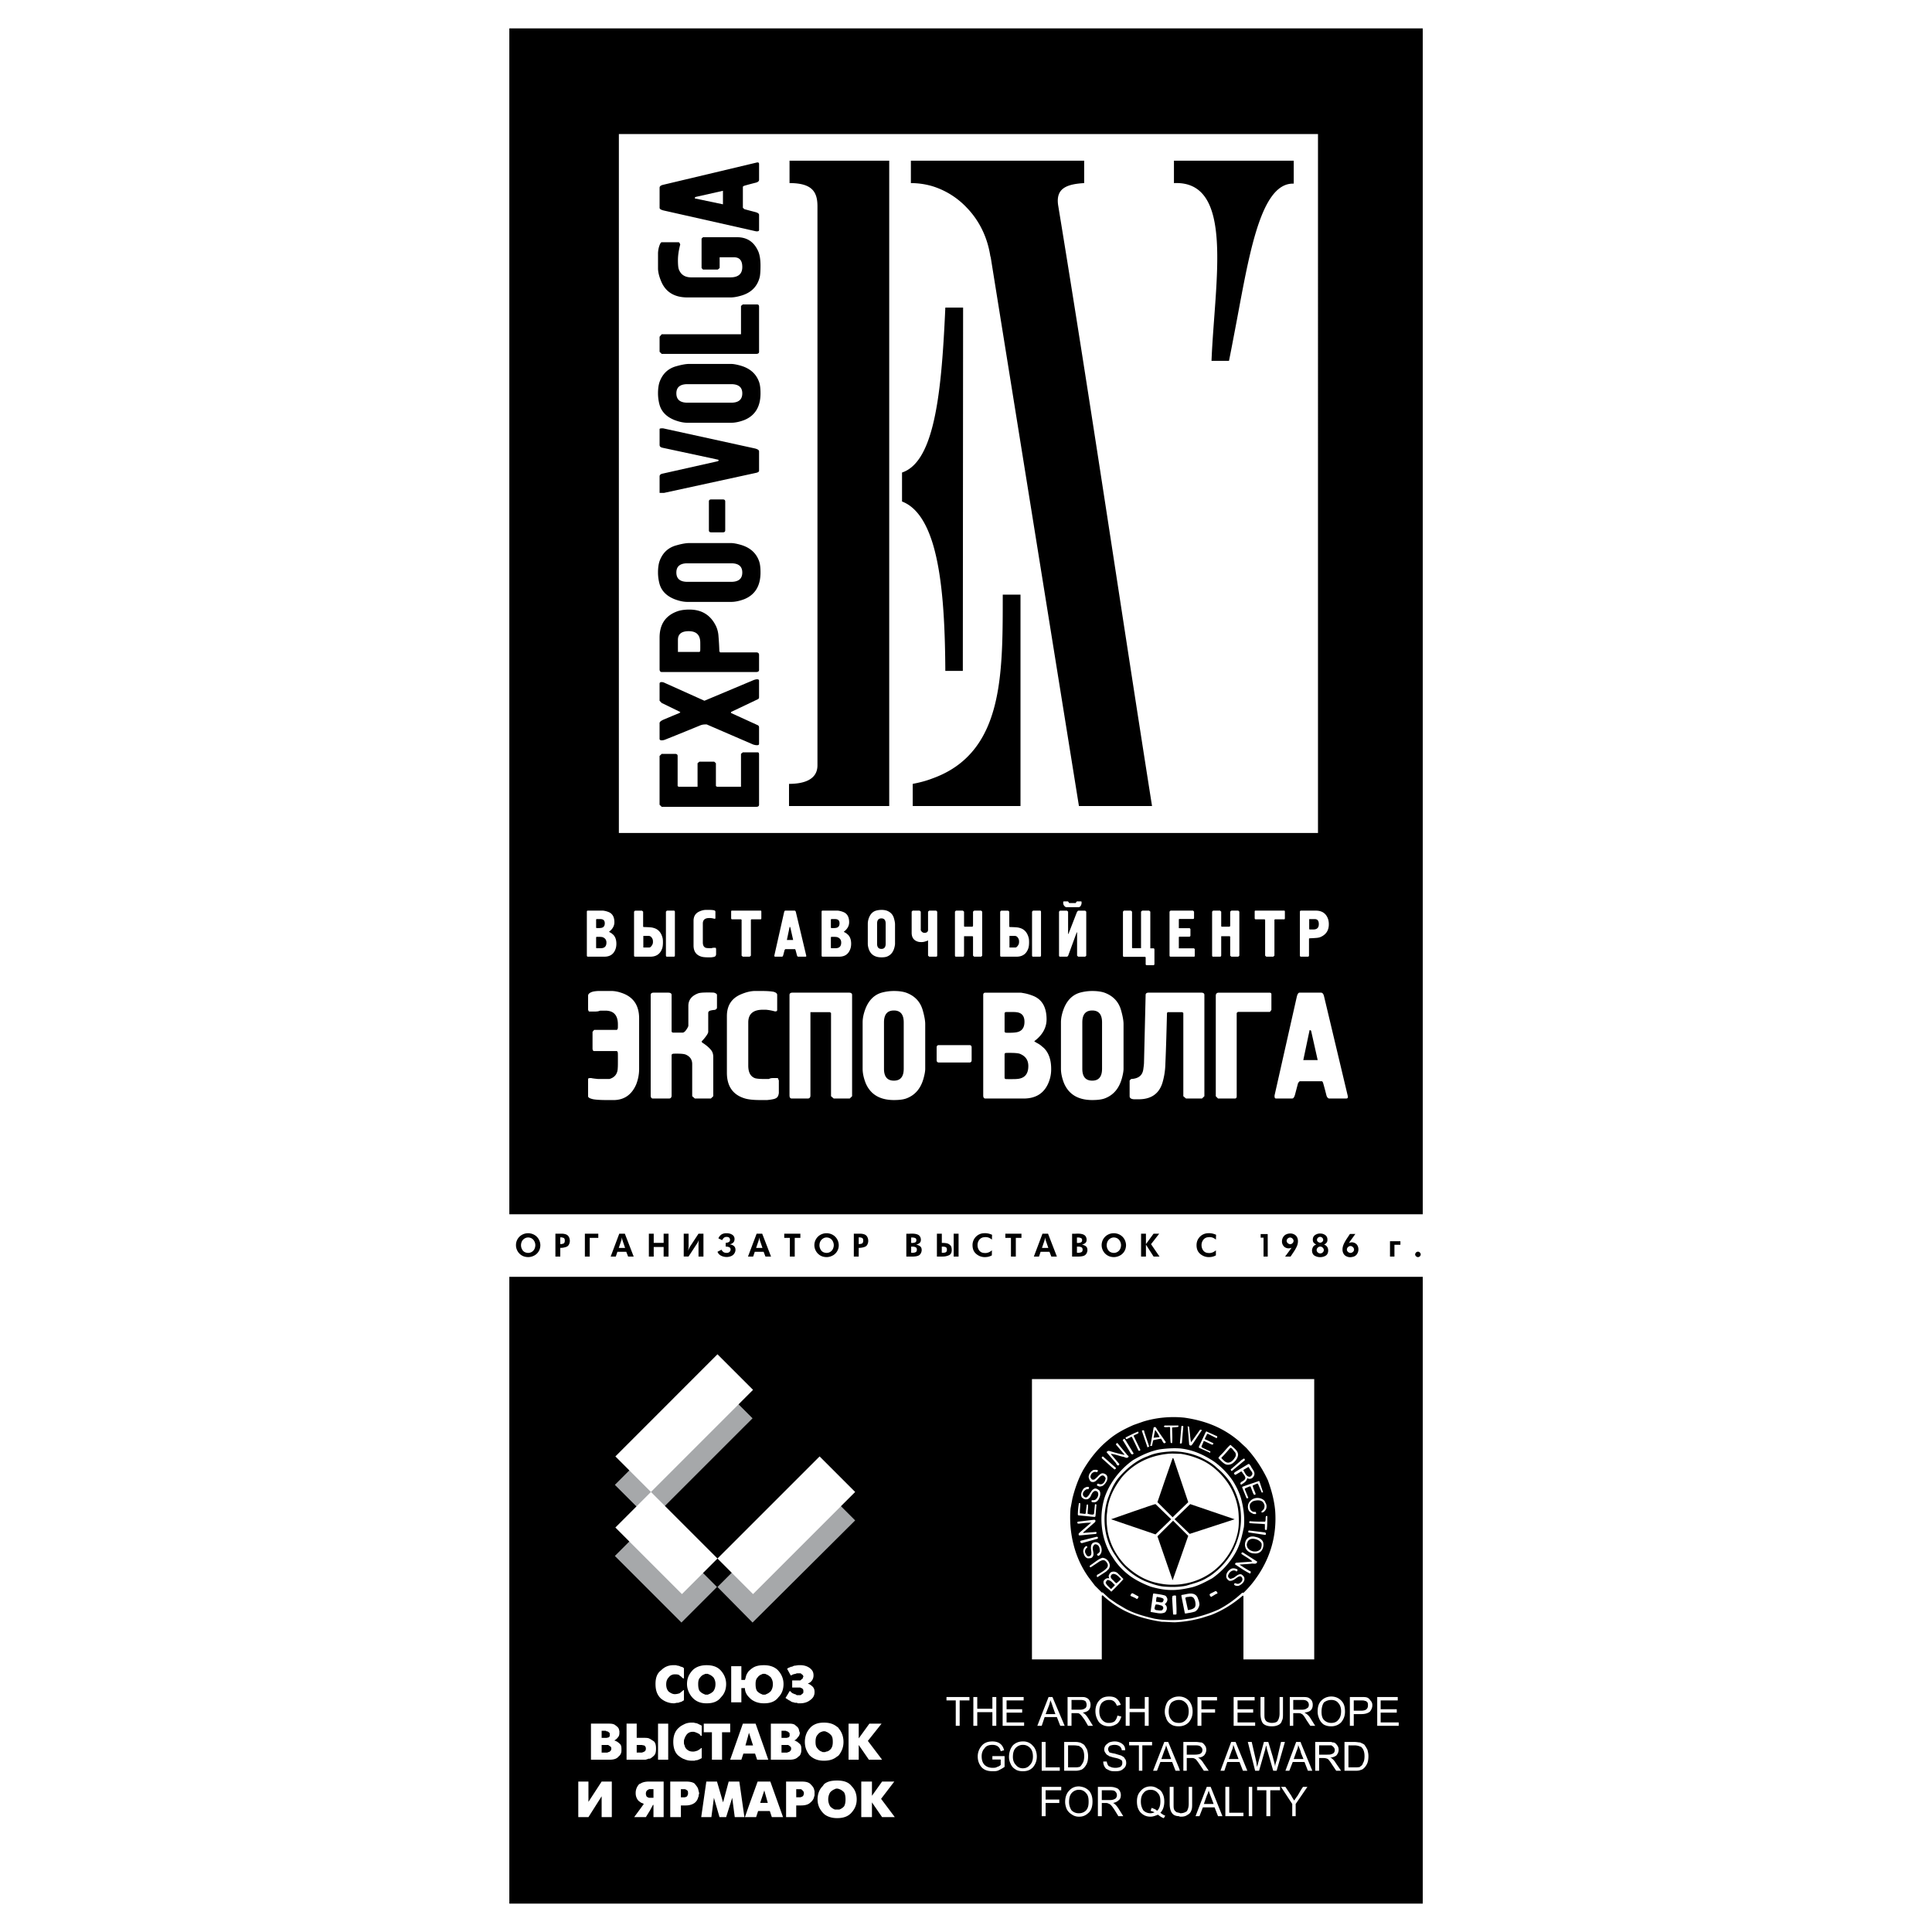
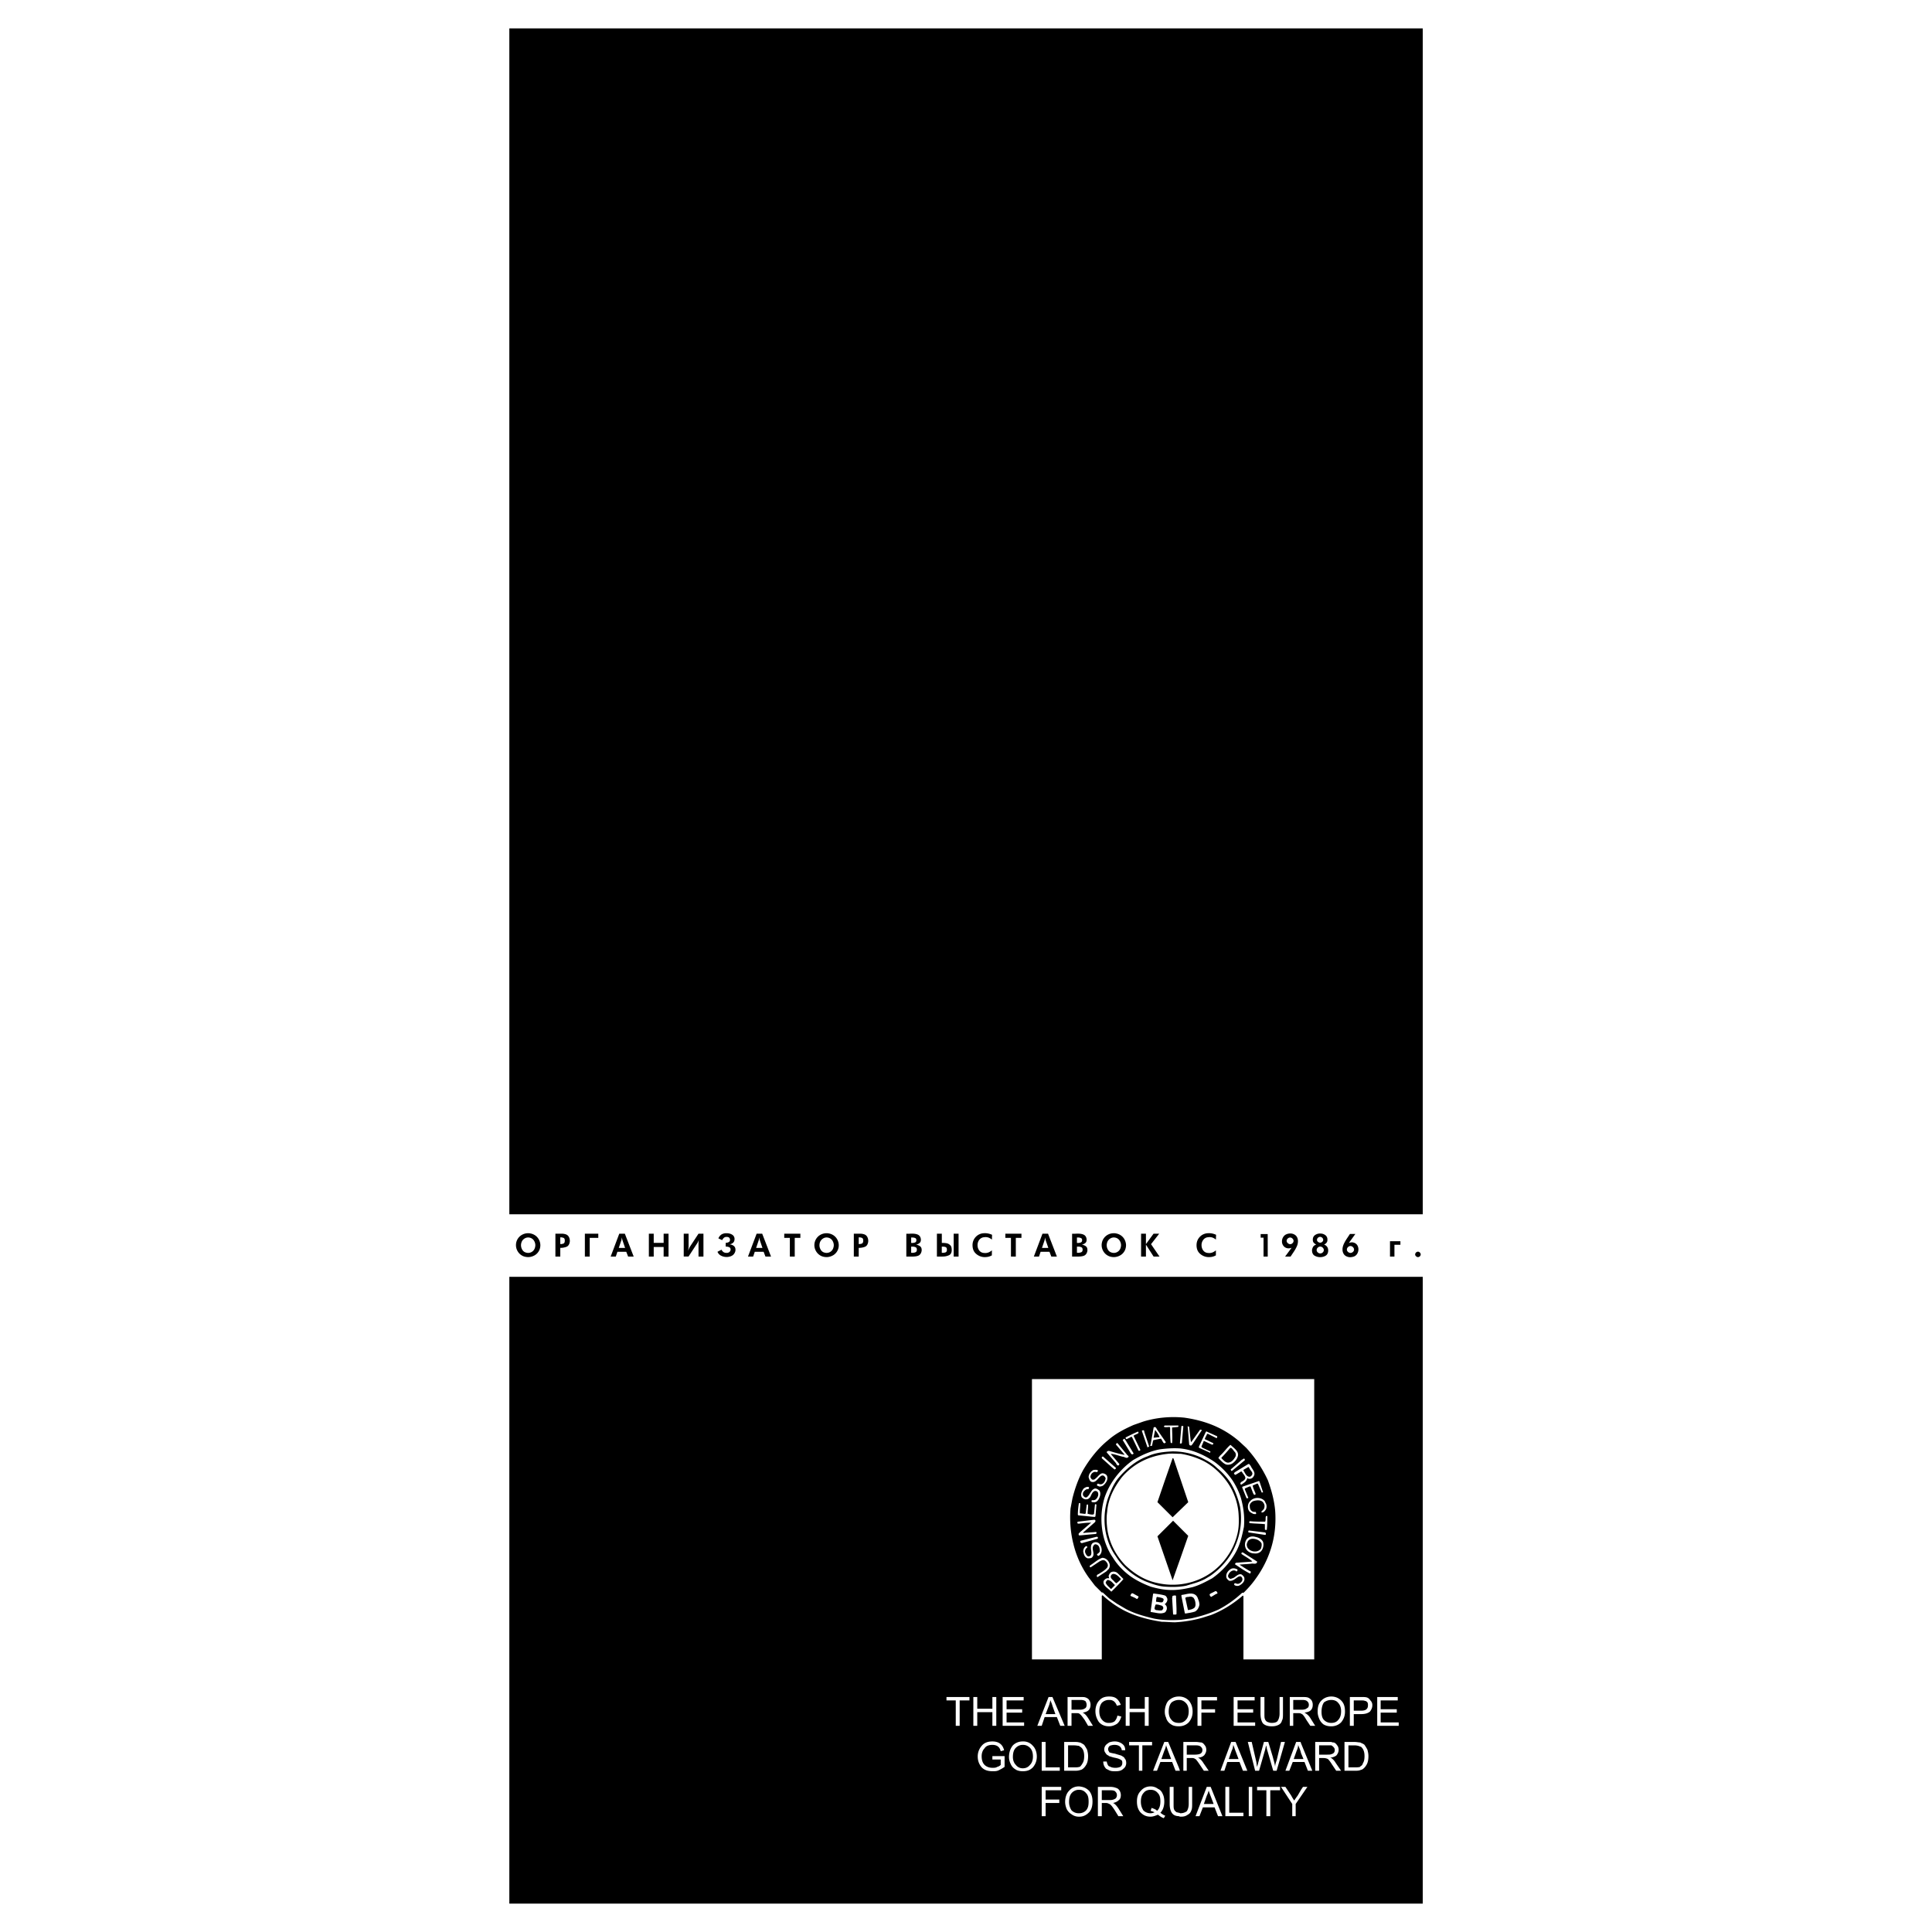
<svg xmlns="http://www.w3.org/2000/svg" width="2500" height="2500" viewBox="0 0 192.756 192.756">
  <g fill-rule="evenodd" clip-rule="evenodd">
    <path fill="#fff" d="M0 0h192.756v192.756H0V0z" />
    <path d="M141.949 189.922H50.816V2.834h91.133v187.088z" />
    <path fill="#fff" d="M142.035 127.391v-6.241H50.722v6.241h91.313zM107.684 176.621c.051 0 .146-.051.197-.051.193-.096.34-.242.484-.486.146-.244.195-.537.195-.875 0-.246-.049-.439-.096-.635-.1-.195-.197-.34-.295-.488-.146-.098-.289-.195-.436-.242h-.051c-.146-.051-.342-.051-.537-.051h-.971v2.875h1.021c.194 0 .342 0 .489-.047zm-1.122-.293v-2.193h.584c.242 0 .391.049.537.049v.051c.146.047.242.145.34.291.1.193.146.389.146.684 0 .291-.047.535-.146.682a1.412 1.412 0 0 1-.289.389h-.051c-.146.049-.295.049-.537.049h-.584v-.002zM103.932 178.277v2.924h.39v-1.318H105.686v-.34H104.322v-.926h1.557v-.34h-1.947zM104.225 171.311H105.444l.34.875h.439l-1.221-2.875h-.386l-1.123 2.875h.439l.293-.875zm.439-1.17c.049-.146.098-.342.145-.537v.049c.051.146.146.342.193.535l.295.83h-.974l.341-.877zM103.932 173.793v2.875h1.802v-.34h-1.412v-2.535h-.39zM99.01 175.547h.83v.537c-.049.049-.146.146-.34.195-.148.096-.293.096-.49.096-.291 0-.582-.096-.779-.291-.195-.193-.291-.488-.291-.875 0-.295.096-.586.291-.781.148-.244.441-.342.779-.342.439 0 .732.195.83.633l.34-.096c-.146-.586-.535-.879-1.17-.879-.486 0-.828.146-1.07.439a1.603 1.603 0 0 0-.391 1.07c0 .441.146.781.391 1.074.291.293.633.389 1.119.389.195 0 .391 0 .586-.096.195-.1.389-.197.584-.342v-1.07H99.01v.339zM125.227 171.844h-1.756v-.973h1.558v-.342h-1.558v-.877h1.705v-.341h-2.096v2.875h2.147v-.342zM116.357 171.455c.098.244.244.439.488.586.193.145.484.193.777.193.393 0 .732-.146.975-.391.246-.291.391-.631.391-1.07 0-.488-.145-.83-.391-1.121a1.353 1.353 0 0 0-.975-.391c-.439 0-.73.146-1.021.391a1.036 1.036 0 0 0-.244.391c-.098.242-.146.486-.146.73s.049.439.146.635v.047zm.536-1.607c.195-.145.438-.244.73-.244s.488.1.682.293c.197.193.293.486.293.828 0 .389-.096.684-.293.877a.88.88 0 0 1-.682.293c-.34 0-.584-.098-.73-.293-.193-.193-.291-.488-.291-.828 0-.391.097-.731.291-.926zM119.865 170.871H121.229v-.342H119.865v-.877h1.559v-.341H119.475v2.875h.39v-1.315zM129.027 170.92h.486c.098 0 .195 0 .291.047.047 0 .047.051.098.051.096.047.244.242.439.584l.391.584h.486l-.486-.777a1.44 1.44 0 0 0-.586-.537c.293-.049.488-.098.633-.244.148-.146.193-.342.193-.537a.817.817 0 0 0-.143-.486c-.098-.098-.195-.195-.342-.244s-.342-.049-.537-.049h-1.267v2.875h.344v-1.267zm0-1.316h.923c.244 0 .391.049.488.146s.145.193.145.34-.047.293-.195.342c-.096.098-.291.146-.537.146H129.027v-.974zM126.881 172.234c.293 0 .488-.049.684-.146a.626.626 0 0 0 .34-.439c.098-.145.098-.389.098-.682v-1.656h-.34v1.656c0 .344-.098.586-.195.732-.098.145-.344.195-.586.195-.193 0-.291-.051-.439-.098a.51.51 0 0 1-.242-.293c-.049-.096-.049-.291-.049-.537v-1.656h-.391v1.656c0 .441.098.781.244.977.194.196.487.291.876.291zM112.703 170.822h1.512v1.364h.389v-2.875h-.389v1.169h-1.512v-1.169h-.391v2.875h.391v-1.364zM107.684 178.229h-.049c-.389 0-.729.146-.973.438-.244.244-.393.633-.393 1.121 0 .195.049.438.148.684.096.195.244.389.488.535.193.146.436.244.729.244h.049c.391 0 .682-.146.977-.439.24-.244.34-.635.34-1.072 0-.439-.1-.779-.34-1.072-.295-.293-.586-.391-.976-.439zm.681 2.386a.963.963 0 0 1-.682.293h-.049a.985.985 0 0 1-.729-.293 1.493 1.493 0 0 1-.244-.828c0-.439.096-.73.289-.926a.963.963 0 0 1 .684-.293h.049c.242 0 .486.098.682.342.195.193.246.488.246.828 0 .391-.05.633-.246.877zM102.082 173.744h-.051c-.389 0-.73.146-.975.391-.242.293-.389.682-.389 1.17 0 .195.049.439.146.635.098.242.242.436.486.582.195.146.486.195.73.195.439 0 .729-.096 1.025-.389.242-.293.389-.633.389-1.074 0-.438-.146-.826-.389-1.07a1.22 1.22 0 0 0-.972-.44zm.678 2.34c-.191.244-.436.34-.729.34s-.535-.145-.682-.34c-.195-.193-.293-.488-.293-.779 0-.438.098-.73.293-.926s.438-.293.682-.293h.051c.242 0 .486.098.678.293.199.195.297.488.297.875 0 .342-.098.637-.297.83zM99.01 172.186h.39v-2.875h-.39v1.169h-1.508v-1.169h-.391v2.875h.391v-1.364h1.508v1.364zM102.176 172.186v-.342h-1.75v-.973h1.556v-.342h-1.556v-.877h1.703v-.341h-2.096v2.875h2.143zM94.431 169.652h.925v2.534h.391v-2.534h.974v-.341h-2.29v.341zM122.643 180.859v-2.582h-.389v2.924h1.803v-.342h-1.414zM132.826 175.4c-.047 0-.047 0-.098-.047h.098c.195-.049.391-.1.537-.244.096-.146.193-.293.193-.535 0-.146-.047-.34-.146-.439-.098-.146-.193-.244-.342-.291-.096 0-.146 0-.242-.051h-1.607v2.875h.389V175.4h.438c.197 0 .342.051.441.1.047.047.193.195.34.439.049.047.049.096.096.145l.391.584h.488l-.535-.777a1.506 1.506 0 0 0-.441-.491zm-.39-.339h-.828v-.926h1.219c.096.049.146.1.195.146.098.098.148.195.148.293 0 .195-.051.293-.197.389-.051 0-.098.051-.146.051-.098.047-.245.047-.391.047zM129.805 178.568l-.34.586c-.146.193-.244.34-.34.486-.098-.146-.197-.293-.293-.486l-.586-.877h-.439l1.121 1.705v1.219h.342v-1.219l.535-.779.635-.926h-.441l-.194.291zM129.758 173.793h-.439l-1.072 2.875h.389l.342-.877h1.17l.342.877h.439l-1.123-2.729-.048-.146zm.291 1.707h-.974l.293-.828c.098-.195.146-.391.146-.586.047.148.146.342.244.633l.047.195.244.586zM125.42 178.617h.926v2.584h.39v-2.584h.975v-.34h-2.291v.34zM126.248 174.477c0-.098.049-.195.098-.342l.049.342.635 2.191h.34l.828-2.875h-.391l-.438 1.854c-.096.244-.146.438-.146.633-.049-.34-.145-.633-.244-1.025l-.441-1.461h-.436l-.535 1.951-.146.535c-.049-.195-.049-.389-.098-.584l-.439-1.902h-.389l.732 2.875h.389l.632-2.192zM136.139 174.086c-.098-.098-.244-.146-.342-.195-.049 0-.049-.047-.098-.047-.145 0-.34-.051-.584-.051h-.975v2.875h1.023c.244 0 .438 0 .633-.098h.051c.193-.096.34-.242.486-.486s.195-.537.195-.875c0-.246-.049-.439-.098-.635-.096-.195-.194-.34-.291-.488zm-.147 1.805c-.049.145-.098.242-.195.291-.049.049-.098.049-.098.098-.145.049-.34.049-.535.049h-.631v-2.193h.582c.244 0 .439.049.537.1.047 0 .096.047.145.047.051.049.146.146.195.244.1.193.146.389.146.684.001.289-.046.533-.146.68zM136.383 169.359c-.146-.049-.342-.049-.586-.049h-1.121v2.875h.389v-1.168h.732c.439 0 .684-.098.877-.244.148-.195.244-.391.244-.633a.63.63 0 0 0-.193-.488c-.1-.146-.196-.244-.342-.293zm-.049 1.17c-.098.098-.293.146-.537.146h-.732v-1.023h.732c.195 0 .295 0 .391.051.1 0 .146.047.244.145a.614.614 0 0 1 .049.293c-.001.193-.049.291-.147.388zM108.023 170.871c.244-.049.441-.098.588-.244.145-.146.193-.342.193-.537a.832.832 0 0 0-.145-.486c-.049-.098-.195-.195-.342-.244-.098-.049-.295-.049-.537-.049h-1.268v2.875h.393v-1.266h.436c.148 0 .244 0 .342.047l.051.051c.096.047.24.242.486.584l.34.584h.486l-.486-.777c-.195-.296-.339-.442-.537-.538zm-.289-.293H106.906v-.975h.923c.193 0 .391.049.488.146.047.098.096.193.096.34s-.049.293-.146.342c-.144.098-.292.147-.533.147zM124.59 181.201h.344v-2.924h-.344v2.924zM133.801 169.652c-.244-.244-.584-.391-.975-.391s-.73.146-.977.391c-.291.291-.387.633-.387 1.121 0 .244.047.439.145.682.098.244.242.439.438.586.244.145.488.193.781.193.391 0 .73-.146.975-.391.244-.291.389-.631.389-1.07-.001-.488-.096-.83-.389-1.121zm-.291 1.95c-.146.195-.391.293-.684.293s-.537-.098-.73-.293c-.193-.193-.246-.488-.246-.828 0-.391.098-.73.246-.926.193-.145.438-.244.73-.244s.537.1.684.293c.193.193.291.486.291.828 0 .388-.098.683-.291.877zM137.748 171.844v-.973h1.607v-.342h-1.607v-.877h1.705v-.341h-2.047v2.875h2.143v-.342h-1.801zM111.875 175.158c-.146-.049-.342-.098-.635-.195-.293-.049-.488-.096-.584-.146v-.047a.387.387 0 0 1-.098-.244c0-.146.051-.195.098-.291.047 0 .047 0 .047-.051.148-.049.295-.098.488-.098.439 0 .684.195.732.537h.34c0-.293-.098-.488-.293-.635a1.246 1.246 0 0 0-.779-.244c-.193 0-.389.049-.535.1-.047.047-.145.096-.195.145a.678.678 0 0 0-.291.537.55.55 0 0 0 .145.389c.051.1.146.195.295.244 0 .051.047.051.047.051.146.045.291.096.488.145.242.047.438.098.535.146.096.047.195.096.244.146a.453.453 0 0 1 .047.244.44.44 0 0 1-.195.389 1.205 1.205 0 0 1-.484.096c-.242 0-.439-.047-.588-.145h-.047c-.145-.098-.195-.291-.242-.486h-.344c0 .291.1.535.295.73.096.047.193.096.291.146.195.096.393.096.635.096.34 0 .584-.049.777-.242a.695.695 0 0 0 .293-.584c0-.195-.049-.344-.145-.439-.051-.147-.197-.198-.342-.294zM113.629 176.668h.342v-2.533h.972v-.342h-2.291v.342h.977v2.533zM111.049 179.883c.242-.047.436-.145.582-.291.145-.098.195-.293.195-.488a.84.84 0 0 0-.146-.486.556.556 0 0 0-.342-.242 1.438 1.438 0 0 0-.535-.098h-1.267v2.924h.391v-1.318h.439c.096 0 .244.051.291.1.047 0 .096 0 .096.049.1.049.246.244.439.535l.391.635h.486l-.486-.781c-.196-.293-.392-.488-.534-.539zm-.297-.291h-.826v-.975h.925c.197 0 .389.049.439.146a.447.447 0 0 1 .145.34.446.446 0 0 1-.145.342.982.982 0 0 1-.538.147zM116.162 179.738c0-.293-.047-.535-.145-.732-.1-.242-.246-.438-.488-.535a1.197 1.197 0 0 0-.732-.242c-.389 0-.73.146-.973.438-.293.293-.391.633-.391 1.072 0 .438.098.781.342 1.072.291.293.582.439 1.021.439.244 0 .488-.098.732-.197.195.148.389.293.586.342l.145-.242c-.145-.049-.293-.146-.488-.293.247-.245.391-.635.391-1.122zm-.73.928c-.098-.146-.293-.195-.535-.295l-.1.295c.146.047.295.096.391.145a.91.91 0 0 1-.391.098.992.992 0 0 1-.73-.293c-.145-.244-.242-.486-.242-.877s.098-.682.291-.877c.148-.195.389-.293.682-.293.295 0 .537.098.732.342.195.193.242.488.242.828-.001.39-.098.732-.34.927zM110.656 172.234c.291 0 .535-.096.779-.244.195-.146.34-.389.439-.73l-.391-.098a1.107 1.107 0 0 1-.293.586.983.983 0 0 1-.535.146h-.047a.794.794 0 0 1-.637-.293c-.195-.193-.293-.488-.293-.877 0-.342.098-.635.246-.828a.997.997 0 0 1 .73-.293h.047c.346 0 .588.195.732.584l.391-.098c-.098-.242-.244-.486-.439-.633s-.439-.195-.73-.195c-.389 0-.73.098-.977.391-.242.244-.387.633-.387 1.072 0 .438.145.779.34 1.072.246.292.586.438 1.025.438zM117.283 176.668H117.721l-.098-.293-1.072-2.582h-.388l-1.121 2.875h.391l.34-.877h1.17l.34.877zm-.926-1.168h-.488l.293-.828c.098-.195.146-.391.195-.586v.098c.047.098.098.293.193.535l.295.781h-.488zM123.08 173.793h-.244l-1.07 2.875h.389l.293-.877h1.217l.342.877h.439l-1.17-2.875h-.196zm0 1.707h-.488l.293-.828c.1-.195.146-.391.146-.586 0 .049.049.049.049.098.051.098.1.293.195.535l.295.781h-.49zM119.719 176.084l.391.584h.484l-.535-.777c-.145-.244-.34-.439-.533-.537.291 0 .486-.1.631-.244.098-.146.195-.293.195-.535 0-.146-.047-.34-.146-.439-.096-.146-.193-.244-.34-.291-.146 0-.34-.051-.537-.051h-1.266v2.875h.34V175.4h.486a.6.6 0 0 1 .295.051c.047.049.047.049.096.049.099.096.245.291.439.584zm-.535-1.023h-.781v-.926h.926c.244 0 .391.049.488.146s.148.195.148.293c0 .195-.051.293-.197.389-.098.051-.293.098-.537.098h-.047zM120.594 178.277h-.194l-1.121 2.924h.391l.342-.877h1.168l.342.877h.439l-1.172-2.924h-.195zm0 1.705h-.484l.291-.828c.098-.195.146-.344.193-.537v.049c.051.145.1.293.195.537l.295.779h-.49zM118.598 179.982c0 .342-.096.584-.195.73-.146.098-.34.195-.633.195-.049 0-.096-.049-.146-.049-.096 0-.145-.049-.242-.049-.098-.098-.197-.145-.244-.291-.049-.1-.049-.295-.049-.537v-1.705h-.389v1.705c0 .438.096.73.242.926s.389.293.682.293c.051.049.146.049.195.049.293 0 .486-.049.684-.197a.662.662 0 0 0 .342-.387c.096-.195.096-.441.096-.684v-1.705h-.342v1.706h-.001zM131.121 165.559h-7.064v-6.334c-.051 0-.051 0-.051-.047l-.049.047c-.973.828-1.996 1.461-3.117 1.9l-.926.293c-.879.244-1.756.389-2.68.439-.439 0-.877-.051-1.316-.051-1.314-.193-2.582-.533-3.752-1.121a10.06 10.06 0 0 1-2.143-1.508s-.051-.051-.051 0l-.047.047v6.334h-6.967v-27.967h28.162v27.968h.001z" />
    <path d="M118.158 141.439c1.025.146 1.998.391 2.926.781a9.501 9.501 0 0 1 2.58 1.607l.682.633a12.713 12.713 0 0 1 2.146 3.217c.342.926.631 1.949.73 3.021.195 2.58-.535 4.873-1.949 6.822-.34.486-.73.924-1.17 1.363-.047.047-.146 0-.195.047a10.547 10.547 0 0 1-2.34 1.658c-.875.389-1.801.684-2.725.877l-1.025.146c-.926.049-1.9.049-2.777-.146-.975-.244-1.9-.488-2.777-.975l-.828-.488-.779-.535-.633-.584h-.098l-.684-.682-.631-.83a9.637 9.637 0 0 1-1.512-3.312c-.291-1.121-.391-2.387-.291-3.557l.192-1.022c.246-.975.586-1.949 1.074-2.826.633-1.072 1.461-2.143 2.484-2.971.779-.684 1.658-1.121 2.535-1.512l.973-.342c1.268-.39 2.68-.534 4.092-.39z" />
    <path d="M117.527 142.221c.049 0 .049.047.049.098l-.049.049-.535.049h-.051c0 .535.051 1.021 0 1.559h-.096l-.051-.047c-.049-.49-.049-.928-.049-1.414 0-.051 0-.098-.047-.146-.148 0-.342.049-.537 0-.047-.049-.047-.1 0-.1l.049-.047h1.317v-.001zM118.062 142.318l-.047.488-.1 1.168c-.049.049-.098.049-.146.049 0 0-.049 0-.049-.049l.146-1.656c0-.051.049-.051.049-.051.05.001.147.001.147.051zM118.646 142.416l.146 1.314c.051.049 0 .098.051.146l.045-.049.83-1.168c.049-.051.098 0 .146 0 .1.047 0 .096 0 .096l-.877 1.316c-.049.049-.1.146-.145.146-.098 0-.148 0-.197-.098l-.145-1.754c-.049-.049 0-.049 0-.049.098.002.146.002.146.1zM115.432 142.609l.877 1.268a.104.104 0 0 1-.098.098c-.049.049-.096 0-.146-.047-.098-.148-.146-.295-.244-.395l-.729.15-.051.047-.098.488c0 .049-.146.049-.146.049-.047 0-.047-.1 0-.146l.295-1.658c0-.096.096-.047.146-.096.096.049.145.147.194.242z" fill="#fff" />
    <path d="M115.285 142.707c.146.195.291.391.389.633v.051c-.195 0-.389.047-.582.047l.146-.73c0-.001 0-.048.047-.001z" />
    <path d="M114.164 142.854l.488 1.461s-.049.051-.098.051c0 0-.051.049-.098 0v-.051l-.535-1.559c.049-.049.096-.049.096-.049.147-.047.147.1.147.147zM121.424 143.291c.051.049 0 .1 0 .146 0 .049-.1.049-.146 0l-.779-.389c-.047 0-.098.049-.098.096l-.195.389c0 .051.049.1.1.1.242.098.484.244.729.342.051.049 0 .098 0 .098-.049.096-.098.049-.143.049l-.734-.342c-.047-.049-.098.049-.098.098l-.193.438c0 .051.049.051.049.1l.828.391c.047 0 0 .047 0 .096s-.049.049-.098 0l-.975-.439c-.098-.047-.049-.096-.049-.146l.684-1.461c.047-.047.096-.047.146 0l.972.434zM113.58 142.902c.049.098-.049.098-.098.146-.1.049-.244.096-.389.193l.047.098.635 1.316c0 .049-.049.049-.098.098h-.049l-.049-.049-.635-1.314c-.047-.051-.098-.051-.146 0l-.389.193c-.049 0-.098-.051-.098-.098-.049-.049.049-.096.049-.096.389-.197.779-.391 1.121-.537.099-.045.099.05.099.05zM112.41 143.877l.684 1.121c0 .049-.051.096-.1.096-.049.051-.096-.047-.146-.047l-.828-1.363s0-.051.049-.051c.051-.1.098-.1.148-.049 0 0 .144.195.193.293zM112.41 145.094c.049.1.195.148.195.244-.195.244-.389 0-.586 0-.389-.096-.779-.244-1.168-.291v.047l.828.975c0 .051-.049.1-.098.146-.146 0-.195-.146-.244-.242l-.924-1.072c0-.096.098-.096.145-.146h.098c.488.146.975.293 1.51.391.051 0 0-.051 0-.051l-.828-.973c0-.049.049-.098.098-.146h.049l.925 1.118zM122.789 144.168c.291.293.781.586.73 1.025-.049.342-.293.633-.584.828a.803.803 0 0 1-.586.098c-.293-.098-.537-.391-.781-.635 0-.098.1-.146.146-.242.393-.342.635-.73 1.025-1.074h.05z" fill="#fff" />
    <path d="M123.227 144.9a.438.438 0 0 1 0 .486c-.146.244-.342.488-.635.535-.291.051-.535-.242-.729-.438v-.049c.291-.291.584-.631.877-.975h.096c.148.102.244.295.391.441z" />
    <path d="M117.77 144.512c1.266.145 2.34.633 3.363 1.314a7.69 7.69 0 0 1 1.852 1.898c.34.537.633 1.121.828 1.756.244.877.389 1.898.291 2.875-.195.924-.389 1.803-.877 2.629a7.872 7.872 0 0 1-2.291 2.486c-.631.342-1.266.682-1.947.877-.633.146-1.314.291-2.047.291-.779 0-1.463-.145-2.145-.34-.633-.242-1.266-.535-1.852-.926-.729-.486-1.461-1.219-1.896-1.947-1.172-1.658-1.465-4.047-.832-6.043.486-1.412 1.512-2.777 2.826-3.703.83-.486 1.658-.875 2.631-1.072.683-.095 1.414-.146 2.096-.095z" fill="#fff" />
    <path d="M119.768 145.387c.584.293 1.168.586 1.656 1.072a6.61 6.61 0 0 1 1.365 1.512c.438.73.73 1.51.926 2.338a6.815 6.815 0 0 1-.488 3.947c-.486 1.17-1.414 2.24-2.484 2.973l-.488.293c-.633.342-1.266.486-1.898.682-.682.145-1.463.145-2.145.096-.682-.047-1.314-.291-1.947-.535-1.123-.486-2.244-1.363-2.926-2.484-1.168-1.609-1.461-3.9-.779-5.85.244-.633.49-1.266.926-1.85.828-1.023 1.898-1.9 3.02-2.291.734-.34 1.561-.438 2.438-.484a6.823 6.823 0 0 1 2.824.581z" />
    <path d="M119.67 145.582c1.463.586 2.873 2.047 3.461 3.557.242.584.389 1.219.439 1.852.047.684.047 1.365-.1 1.998a6.493 6.493 0 0 1-1.023 2.291 6.471 6.471 0 0 1-2.922 2.338 6.77 6.77 0 0 1-3.949.342c-1.266-.242-2.338-.879-3.312-1.805-.926-.975-1.512-2.094-1.752-3.361-.098-.635-.146-1.314-.051-1.949.098-1.314.684-2.436 1.463-3.459 1.217-1.412 2.777-2.143 4.58-2.338.438-.049.877 0 1.314 0a8 8 0 0 1 1.852.534zM111.291 146.412c.047.047.047.047.047.096-.047.049-.098.098-.146.098l-.291-.244-.975-.877v-.098c.047-.049.098-.098.145-.049l1.22 1.074z" fill="#fff" />
    <path d="M118.551 149.871l-1.559 1.508-1.514-1.508s1.414-4.143 1.514-4.387h.047l.049.051 1.463 4.336z" />
    <path d="M124.201 145.631v.049l-1.17.975c-.047.049-.096.098-.195.098 0-.049-.047-.098-.047-.146l1.119-.975c.098 0 .148-.146.244-.096l.049.095zM124.785 146.264c.148.342.537.635.295 1.023-.102.195-.295.293-.537.244 0 0-.049-.049-.098-.049a.854.854 0 0 1-.193.342c-.1.098-.246.193-.393.289-.047.051-.096-.045-.096-.096-.049-.047.049-.096.049-.146.193-.096.439-.242.439-.438-.051-.244-.246-.391-.344-.584-.049-.051-.096-.051-.145 0l-.488.291c-.096 0-.096-.047-.145-.098-.051-.049.049-.098.049-.145l1.363-.83h.096l.148.197z" fill="#fff" />
    <path d="M124.691 146.557c.094.195.389.389.191.633a.266.266 0 0 1-.244.146c-.34-.049-.438-.438-.582-.633v-.049c.145-.098.34-.195.486-.293.097.051.097.147.149.196z" />
    <path d="M109.535 146.703c.049.049-.049.096-.049.146-.049.049-.146 0-.244 0-.145 0-.342.145-.391.291-.047.098-.096.244 0 .342.049.098.1.146.195.146.146 0 .195-.049.293-.146.244-.195.438-.537.73-.488.197.049.344.146.391.293.098.342-.096.635-.342.877-.096.098-.291.148-.439.148-.096-.051-.193-.051-.242-.148 0-.051.049-.096.098-.146.145.051.242.096.391.051.244-.098.342-.344.389-.586-.047-.049-.047-.146-.145-.195-.051-.098-.197-.098-.293-.049-.342.195-.537.779-1.025.586-.145-.1-.191-.293-.24-.439 0-.291.193-.586.486-.73.144-.002.291-.051.437.047zM125.664 147.824l.34 1.021c.049.049 0 .049-.049.049-.049.049-.098 0-.098-.049l-.34-.777c0-.051-.098-.051-.098-.051l-.441.195c.051.293.197.537.295.828a.104.104 0 0 1-.098.098c-.096 0-.096-.098-.146-.146l-.244-.633c0-.098-.094-.047-.146-.047l-.438.193v.098l.342.826c0 .051-.098.051-.098.051-.049.049-.1-.051-.1-.051l-.389-.971c-.049-.051 0-.146.049-.146l1.561-.537c.049-.05.049 0 .098.049zM108.66 148.408c0 .051-.049.098-.049.145-.051.051-.146 0-.246.051a.828.828 0 0 0-.291.291c-.051.146-.051.293.049.391.098.098.195.145.291.098.246-.146.293-.391.438-.537a.662.662 0 0 1 .391-.34c.195 0 .293.098.438.195.197.291.051.682-.096.926-.146.195-.291.291-.537.244-.047 0-.096 0-.146-.049 0-.051 0-.146.051-.146.146 0 .291 0 .389-.098.195-.195.293-.439.195-.684-.049-.098-.146-.145-.293-.145-.291.096-.342.389-.486.633-.096.098-.195.195-.291.195-.244.049-.391-.049-.539-.195-.145-.293 0-.633.197-.877.145-.098.291-.193.488-.146l.047.048zM126.248 149.918c.146.195.146.486.049.682-.098.146-.244.344-.439.293v-.096c.146-.146.293-.244.293-.439.049-.193-.049-.391-.195-.535-.24-.195-.633-.146-.926-.051-.195.1-.391.293-.338.537 0 .146.047.342.191.438.096.098.244.098.391.098.049.049.049.146.049.195-.096.051-.195 0-.293 0-.146-.096-.338-.146-.439-.34-.145-.244-.096-.635.049-.828.244-.342.635-.488 1.076-.391.19.048.483.195.532.437zM107.781 150.016c0 .293-.047.584-.047.928 0 0 0 .047.047.047.145 0 .342.049.486.049l.051-.049.096-.826c0-.051 0-.051.051-.051h.096v.051c0 .291-.049.582-.049.875h.049c.195.051.391.098.537.051l.049-.051.096-.926c0-.049.098-.049.146 0v.051l-.096 1.119c-.051.096-.146.049-.246.049l-1.461-.146-.049-.049c0-.391.049-.779.098-1.121 0-.049 0-.049.049-.049.05-.001.097-.001.097.048z" fill="#fff" />
-     <path d="M116.846 151.576l-1.561 1.51-4.434-1.51s4.434-1.561 4.434-1.512l1.561 1.512zM123.18 151.576l-4.485 1.461-1.511-1.461 1.562-1.512 4.434 1.512z" />
    <path d="M126.441 151.283c0 .439 0 .875-.047 1.316 0 .047-.049.047-.049.047-.049 0-.098 0-.146-.047v-.535c-.484-.051-1.023-.051-1.508-.1-.053 0-.053-.098-.053-.146l.053-.047c.484.047 1.023.047 1.508.047l.049-.047c.049-.148 0-.344.049-.488.049-.049.144-.049.144 0zM109.293 151.723c0 .049 0 .096-.051.145l-1.168 1.023v.049h.049c.389-.049.828-.049 1.217-.098 0 0 .049 0 .049.049s.049.049 0 .098l-.049.049-1.559.146h-.146c0-.049-.049-.146 0-.195l.146-.146 1.023-.877s.047 0 .047-.049h-.047c-.391 0-.781.049-1.17.098-.049 0-.098 0-.145-.049 0-.049 0-.146.047-.146l1.609-.195c.048-.002.148-.002.148.098z" fill="#fff" />
    <path d="M118.551 153.232s-1.512 4.336-1.559 4.434l-1.514-4.387 1.561-1.557 1.512 1.51z" />
    <path d="M126.004 153.816c.098.244.049.586-.098.828-.146.244-.438.389-.779.34-.342 0-.682-.193-.828-.484a.93.93 0 0 1 .047-.877c.197-.293.537-.391.881-.293.291.049.63.193.777.486zM109.535 153.379v.098l-.049.047-1.561.439c-.045-.049-.045 0-.096-.049-.049-.049-.049-.098-.049-.146l.049-.049 1.559-.389c.05 0 .147 0 .147.049z" fill="#fff" />
    <path d="M125.857 153.963c.049.195 0 .391-.049.537a.694.694 0 0 1-.582.291.88.88 0 0 1-.732-.342c-.098-.145-.148-.389-.049-.535.049-.244.293-.391.533-.391.344 0 .686.147.879.44z" />
    <path d="M109.68 154.012c.197.244.293.584.197.877-.049.145-.146.291-.293.342-.049 0-.098-.051-.098-.098-.049 0-.049-.049 0-.1a.599.599 0 0 0 .244-.242c0-.291-.051-.584-.293-.682-.098-.049-.244-.049-.291.049-.246.244-.049.584-.049.875a.454.454 0 0 1-.197.393c-.096.047-.24.047-.389.047-.291-.098-.389-.389-.438-.682 0-.195.096-.438.291-.535h.049c.051.049.098.098.051.146a.466.466 0 0 0-.197.486c.051.145.146.342.293.391.146 0 .244-.049.291-.146.1-.293-.047-.537 0-.828 0-.146.1-.342.246-.391a.513.513 0 0 1 .583.098zM125.371 155.766c.049 0 .049.049.049.098-.098.244-.391.098-.586.146-.389.047-.777.047-1.17.098.393.244.732.486 1.121.68v.1c0 .049-.047.098-.094.098-.49-.244-.977-.584-1.416-.877-.049 0-.049-.051-.049-.098.049-.049.049-.098.146-.098l1.365-.098c.096 0 .145 0 .195-.049-.344-.293-.732-.486-1.074-.732 0-.049 0-.096.049-.145h.098l1.366.877zM110.656 155.912a.608.608 0 0 1-.047.633l-.244.242-.83.539c-.049.047-.098 0-.098-.049-.049-.148.098-.197.195-.244.293-.195.584-.342.828-.633.051-.1.098-.195.051-.344-.051-.145-.197-.34-.342-.387-.197-.051-.293.047-.439.096l-.879.586s-.047.049-.096 0c0-.051-.049-.051-.049-.098l.098-.1c.389-.242.73-.582 1.168-.729.342.002.587.246.684.488zM123.471 156.643c0 .049-.049.098-.098.145-.049 0-.098-.096-.193-.096-.244-.049-.488.146-.588.342-.049.096-.096.195-.049.293 0 .047.1.145.197.195.096 0 .195-.051.34-.1.244-.145.49-.438.779-.342.146.1.293.246.293.391.049.293-.195.537-.438.682-.145.1-.391.1-.535 0-.049-.047-.049-.096-.049-.096 0-.049.049-.098.096-.098.098 0 .195.098.344.049.193-.049.387-.244.387-.439a.362.362 0 0 0-.098-.242c-.096-.098-.242-.049-.34 0-.293.195-.535.438-.877.391-.146-.1-.293-.246-.293-.391-.049-.342.193-.635.439-.781.146-.098.391-.098.584 0a.104.104 0 0 1 .099.097zM111.533 156.984c.195.195.391.389.535.537v.047c-.389.439-.777.83-1.168 1.217h-.049c-.293-.34-.879-.582-.732-1.068.148-.195.295-.295.537-.246 0-.098-.047-.145-.047-.242.047-.148.143-.342.291-.391a.589.589 0 0 1 .633.146z" fill="#fff" />
    <path d="M111.826 157.521v.047a2.968 2.968 0 0 1-.439.391c-.146-.049-.242-.242-.389-.342-.098-.096-.246-.244-.146-.438a.264.264 0 0 1 .244-.146c.291 0 .535.293.73.488zM111.191 158.105c.049 0 .049.047 0 .098l-.291.291c-.049.049-.098.049-.098 0-.193-.195-.389-.342-.488-.584 0-.047.051-.146.1-.193.047-.1.145-.1.242-.051.196.051.393.293.535.439z" />
    <path d="M121.475 158.932c0 .049-.1.1-.15.1l-.484.291c-.098-.047-.146-.145-.146-.195-.049-.096.049-.096.096-.146l.488-.242c.096-.002.145.094.196.192zM113.58 159.275c.049.047-.049.145-.098.242-.049.049-.146-.049-.244-.098l-.439-.195c-.049-.098.049-.145.1-.244.047-.049.096 0 .145 0l.536.295zM116.211 159.178c.146.047.193.193.244.291.049.146 0 .342-.146.488 0 .047-.098.047-.098.096.193.146.244.342.193.537-.047.096-.096.242-.193.291-.439.195-.926 0-1.361-.049-.053 0-.053 0-.053-.047l.244-1.754.051-.051c.387.051.777.1 1.119.198zM119.475 159.371c.098.244.195.486.195.73-.049.293-.195.537-.439.684-.291.096-.633.146-.926.193-.049 0-.098 0-.098-.047l-.34-1.707c0-.047 0-.098.049-.098.439-.047 1.072-.342 1.463.098l.096.147zM117.33 159.225l.051 1.268v.535c-.051.098-.197.049-.342.049v-.049l-.098-1.607c.051-.049 0-.145.051-.195.096-.047.191-.047.291-.047l.047.046z" fill="#fff" />
    <path d="M119.086 159.42c.145.195.193.438.193.682 0 .195-.096.34-.244.391-.146.098-.34.098-.484.146-.049-.049-.049-.049-.049-.1l-.246-1.119c.1-.098.246-.098.342-.098.148-.047.341-.047.488.098zM116.018 159.469c.098.049.098.146.047.244 0 .047-.047.098-.098.145-.195.049-.391-.047-.584-.047-.049 0-.049-.051-.049-.051l.049-.389s.049 0 .049-.049c.195.049.388.049.586.147zM115.918 160.199c.1.049.146.146.146.242 0 .051-.047.098-.098.197-.195.098-.438 0-.633 0-.049-.049-.096-.049-.146-.1 0-.145.051-.291.098-.438.098-.049.193 0 .291 0l.342.099z" />
    <path d="M126.199 152.891a.152.152 0 0 0 .098.049c0 .098 0 .195-.049.195h-.049l-1.609-.244s-.047 0-.047-.049 0-.098.047-.146l1.609.195z" fill="#fff" />
-     <path fill="#a6a8aa" d="M71.533 137.957l3.549 3.547-10.189 10.187-3.548-3.546 10.188-10.188zM64.893 151.691l6.64 6.643-3.547 3.547-6.641-6.641 3.548-3.549zM81.772 148.145l3.548 3.546-10.238 10.19-3.499-3.547 10.189-10.189z" />
-     <path fill="#fff" d="M71.583 135.117l3.548 3.547-10.187 10.19-3.548-3.547 10.187-10.19zM64.944 148.854l6.639 6.64-3.546 3.549-6.641-6.643 3.548-3.546zM81.772 145.307l3.548 3.547-10.189 10.189-3.548-3.549 10.189-10.187zM73.966 169.84v-1.42h.355c0 .354.152.656.405.912.052.049.104.102.153.152.354.303.81.455 1.318.455h.049c.66 0 1.116-.203 1.419-.607.355-.355.507-.812.507-1.318 0-.457-.152-.912-.507-1.318-.303-.354-.81-.559-1.419-.559h-.049c-.508 0-.914.102-1.218.355-.1.051-.149.152-.253.203-.152.201-.253.355-.302.557l-.052.205-.051.15h-.355v-1.369h-1.014v3.602h1.014zm1.623-2.486c.1-.15.252-.252.406-.303l.1-.051h.252l.103.051c.153.051.304.152.457.303.099.154.203.357.203.66 0 .354-.104.559-.203.709a1.207 1.207 0 0 1-.457.305l-.103.049h-.252l-.1-.049a1.17 1.17 0 0 1-.456-.305c-.102-.15-.154-.355-.154-.709 0-.303.052-.506.204-.66zM79.593 173.336a.648.648 0 0 0 .204-.457l-.052-.15-.052-.205c-.05-.15-.15-.252-.302-.354-.103-.152-.356-.203-.66-.203H76.907v3.6h1.874c.406 0 .709-.102.862-.305a.394.394 0 0 0 .203-.201.994.994 0 0 0 .103-.406V174.553c0-.205 0-.355-.103-.508-.101-.1-.203-.201-.304-.252 0-.051-.052-.051-.103-.051l-.049-.053-.152-.049c.153-.05.253-.154.355-.304zm-1.621-.658h.354c.052 0 .103 0 .152.051.102 0 .152.051.202.1.102.051.102.152.102.203v.153c0 .051-.05.102-.102.152-.05 0-.152.051-.202.051h-.505v-.71h-.001zm.861 2.025c-.052.053-.102.104-.204.104-.051.049-.103.049-.152.049h-.505v-.76h.658c.102.051.152.102.204.152.051 0 .1.1.1.203-.001.151-.05.203-.101.252zM80.758 172.473c-.304.355-.457.812-.457 1.32 0 .506.152.91.457 1.316.354.355.812.557 1.419.557h.051c.558 0 .963-.15 1.269-.404.1-.051.149-.102.201-.152.304-.406.457-.811.457-1.316 0-.508-.153-.965-.457-1.32a.406.406 0 0 0-.201-.201c-.306-.254-.71-.406-1.269-.406h-.051c-.607-.002-1.113.201-1.419.606zm.812.611a.769.769 0 0 1 .405-.305l.15-.051H82.329l.101.051c.154.049.305.15.457.305.152.15.201.354.201.709 0 .303-.049.506-.201.709-.152.152-.303.254-.457.254l-.101.051h-.252l-.102-.051a.802.802 0 0 1-.405-.305c-.153-.152-.204-.355-.204-.658 0-.307.051-.559.204-.709zM78.477 169.484c.102.049.202.15.356.203.1.1.252.152.354.152a.4.4 0 0 0 .152.049h.101c.051 0 .103 0 .153.051h.253c.354 0 .709-.1.964-.305.302-.201.458-.455.458-.811 0-.252-.054-.404-.204-.557a1.54 1.54 0 0 0-.356-.254h-.052l-.049-.051a.797.797 0 0 0 .407-.305.869.869 0 0 0 .151-.506c0-.305-.1-.508-.354-.711-.254-.203-.609-.305-.964-.305h-.101c-.203 0-.354.053-.506.053-.104.049-.154.049-.204.102-.102 0-.151 0-.202.051l-.154.051-.152.1.357.66h.049l.102-.051.101-.051c.052 0 .153-.051.256-.051.049-.051.151-.051.252-.051h.203c.049 0 .103.051.152.102a.278.278 0 0 1 .152.254l-.05.049v.051c0 .053-.053.104-.151.152 0 .051-.053.051-.103.102h-.811v.709h.811c.049.053.152.053.201.102.103.104.103.154.103.254v.153c-.05.051-.05.102-.152.152-.049.049-.103.1-.152.1h-.355l-.151-.1c-.051 0-.101 0-.152-.051-.052 0-.102-.051-.152-.051l-.202-.203h-.052l-.304.508-.1.15c-.003.054.048.054.097.104zM75.385 171.967H74.117l-1.267 3.6h1.115l.203-.609h1.165l.205.609h1.114l-.406-1.166-.861-2.434zm-.659 2.179h-.354l.354-1.268.405 1.268h-.405zM70.47 169.939h.051c.659 0 1.115-.203 1.417-.607.356-.355.509-.812.509-1.318 0-.457-.153-.912-.509-1.318-.302-.354-.758-.559-1.417-.559h-.051c-.607 0-1.116.205-1.42.559-.354.406-.507.812-.507 1.318s.204.963.507 1.318c.355.404.813.607 1.42.607zm-.607-2.585a.782.782 0 0 1 .404-.303l.1-.051h.253l.103.051c.153.051.306.152.458.303.101.154.201.357.201.66 0 .354-.1.559-.201.709a1.195 1.195 0 0 1-.458.305l-.103.049h-.253l-.1-.049a1.17 1.17 0 0 1-.456-.305c-.103-.15-.153-.355-.153-.709 0-.303.05-.506.205-.66zM70.267 171.967h-.052v.861h.813v2.738h1.011v-2.738h.812v-.861h-2.584zM61.598 173.793c-.05-.051-.05-.051-.101-.051-.051-.053-.051-.053-.101-.053l-.103-.049a.934.934 0 0 0 .354-.305c.104-.102.152-.252.152-.457v-.15l-.048-.205c-.052-.15-.153-.252-.306-.354-.152-.152-.353-.203-.708-.203H58.96v3.6h1.877c.406 0 .71-.102.861-.305a.725.725 0 0 0 .304-.607V174.552c0-.205 0-.355-.103-.508-.099-.099-.199-.2-.301-.251zm-1.572-1.115h.354c.053 0 .104 0 .104.051.152 0 .201.051.254.1.1.051.1.152.1.203v.153c0 .051-.052.102-.1.152-.054 0-.154.051-.254.051H60.026v-.71zm.864 2.025c-.052.053-.104.104-.206.104-.049.049-.101.049-.15.049h-.508v-.76h.659c.054.051.154.102.206.152.05 0 .1.1.1.203-.001.151-.051.203-.101.252zM83.546 177.645h-.049c-.558 0-.966.102-1.269.354-.051.053-.103.154-.151.205-.354.354-.507.811-.507 1.316s.153.912.507 1.318c.048.053.1.102.151.152.303.254.76.404 1.269.404h.049c.659 0 1.115-.203 1.419-.557.355-.406.508-.812.508-1.318s-.153-.963-.508-1.316c-.304-.406-.81-.558-1.419-.558zm.659 2.584a1.215 1.215 0 0 1-.457.307H83.29a1.22 1.22 0 0 1-.455-.307c-.102-.152-.204-.404-.204-.709s.102-.557.204-.709c.151-.152.304-.254.455-.307l.104-.051h.202l.152.051c.153.053.306.154.457.307.102.152.153.404.153.709s-.051.556-.153.709zM80.81 177.949c-.204-.152-.456-.203-.861-.203h-1.521v3.549h1.012v-1.166h.509c.406 0 .707-.104.861-.254.203-.152.354-.355.404-.559 0-.051.054-.15.054-.203v-.406l-.054-.203c-.05-.201-.201-.352-.404-.555zm-.609.91v.155l-.05.1c0 .053-.05.102-.152.152-.049 0-.103.051-.152.051H79.44v-.812h.406c.103 0 .152.053.201.104.053.051.103.1.153.203v.047h.001zM76.247 177.746h-.657l-.863 2.383-.405 1.166h1.116l.2-.609h1.167l.201.609h1.118l-1.268-3.549h-.609zm0 2.129h-.405l.405-1.217v-.051l.356 1.268h-.356zM67.224 169.939h.052l.252-.051c.103 0 .204 0 .254-.049l.204-.053.252-.152v-1.012h-.049c-.103.1-.254.201-.357.303a1.487 1.487 0 0 1-.508.102c-.202 0-.402-.102-.605-.254-.153-.15-.253-.406-.253-.709 0-.254.05-.508.253-.711a.723.723 0 0 1 .605-.303c.155 0 .256 0 .408.051.1.102.202.15.254.203l.1.1.103.053h.049v-1.016c-.1-.1-.201-.15-.304-.15-.103-.053-.202-.102-.303-.102l-.203-.053h-.254c-.456 0-.861.154-1.214.508-.408.305-.56.76-.56 1.369s.151 1.062.507 1.42a2.03 2.03 0 0 0 1.317.506zM87.955 175.566h.052l-1.42-1.877 1.368-1.722h-1.216l-1.064 1.471v-1.471h-1.014v3.599h1.014v-1.47l1.013 1.47h1.267zM72.749 177.746h-.048l-.56 2.078-.608-2.078H70.47l-.51 3.549H70.975l.253-1.93.558 1.93h.661l.606-1.93.254 1.93H74.27l-.507-3.549h-1.014zM87.906 179.469l1.317-1.723h-1.216l-1.013 1.42v-1.42h-1.065v3.549h1.065v-1.471l1.013 1.471h1.267l-1.368-1.826zM64.031 175.566h.304c.051 0 .152 0 .203-.051.05 0 .102 0 .153-.051h.153c.1-.051.25-.152.403-.305.152-.152.204-.354.204-.709 0-.305-.051-.559-.204-.709-.154-.102-.304-.203-.403-.256-.052 0-.052-.049-.103-.049-.153-.051-.304-.051-.406-.051H63.524v-1.42h-1.012v3.6h1.519v.001zm-.101-.711h-.406v-.76h.456c.103 0 .205.051.306.051.1.102.152.152.152.305 0 .15-.052.252-.152.305-.101.051-.203.1-.306.1h-.05v-.001zM60.077 177.746h-.051l-1.317 2.027v-2.027h-1.013v3.549h1.013l1.317-2.08v2.08h1.014v-3.549H60.077zM64.792 177.746h-.051c-.304 0-.557.051-.762.152-.05.051-.1.051-.202.1a1.26 1.26 0 0 0-.355.914c0 .303.102.506.204.658s.254.203.354.305h.051l.102.049.101.053-.254.355-.709.963h1.167l.406-.658.301-.561h.052v1.219h1.015v-3.549h-1.42zm.152.758h.253v.861H64.792c-.101 0-.152-.049-.254-.1-.051-.051-.1-.203-.1-.303 0-.152.049-.256.1-.305.05-.051.102-.102.153-.102.05-.053.101-.053.153-.053h.1v.002zM65.652 171.967v3.599h1.015v-3.599h-1.015zM69.658 178.504c-.051-.201-.202-.352-.355-.555-.202-.152-.507-.203-.861-.203H66.87v3.549h1.064v-1.166h.507c.354 0 .659-.104.861-.254a.964.964 0 0 0 .355-.559c.05-.051.05-.15.05-.203l.051-.201-.051-.205-.049-.203zm-1.014.355v.155l-.049.1c0 .053-.052.102-.103.152-.05 0-.103.051-.203.051h-.356v-.812h.355c.1 0 .152.053.253.104.052.051.101.1.101.203v.047h.002zM70.012 174.4h-.052c-.098.102-.201.152-.354.254-.15.049-.304.102-.454.102-.255 0-.458-.053-.661-.254-.103-.102-.153-.203-.203-.406-.052-.051-.052-.203-.052-.303 0-.104 0-.203.052-.307.049-.15.1-.252.203-.402.152-.205.355-.305.661-.305.101 0 .252.049.353.1.153.051.203.102.306.152l.052.102.098.051h.052v-1.014a10.764 10.764 0 0 0-.304-.152c-.102-.051-.203-.102-.304-.102l-.204-.051H68.998c-.25 0-.505.051-.708.152-.204.1-.405.203-.558.355-.355.305-.558.76-.558 1.42 0 .555.15 1.062.506 1.367.204.152.406.305.609.355.203.102.458.15.708.15h.305c.102-.049.203-.049.254-.049l.254-.102.201-.102V174.4h.001zM61.496 94.156c0-.384-.103-.682-.302-.887-.02-.02-.077-.066-.161-.139l-.103-.066a1.654 1.654 0 0 1-.167-.099c.013-.013.025-.027.039-.033.328-.258.496-.569.496-.92 0-.53-.2-.874-.599-1.026a2.094 2.094 0 0 0-.527-.132h-1.526c-.064 0-.096.033-.096.099v4.362c0 .086.032.133.096.133H60.3c.548 0 .908-.239 1.095-.716.069-.172.101-.364.101-.576zm-1.989-2.455c.019-.007.083-.007.187-.007.148 0 .238 0 .277.007.245.02.367.159.367.417 0 .231-.09.377-.271.437-.077.026-.206.04-.386.04-.097 0-.155 0-.174-.007l-.032-.033v-.82l.032-.034zm0 1.773c.019-.006.09-.006.199-.006.219 0 .36.013.432.04.244.1.366.271.366.53 0 .357-.167.542-.502.562-.045.006-.142.006-.296.006-.109 0-.18 0-.199-.006l-.032-.033v-1.059l.032-.034zm3.752-2.521v4.395c0 .066.045.101.129.101h1.494c.611 0 1.004-.285 1.191-.848.045-.139.07-.337.07-.583 0-.205-.013-.351-.038-.443-.135-.529-.425-.86-.863-.986a1.442 1.442 0 0 0-.329-.066c-.231-.02-.463-.026-.695-.033l-.052-.033v-1.502l-.116-.099h-.695l-.096.097zm3.18 0v4.362c0 .086.032.133.097.133h.695c.071 0 .103-.047.103-.133v-4.329c0-.086-.032-.132-.103-.132h-.695l-.097.099zm-1.725 2.422c.174 0 .303.113.399.337.019.06.032.139.032.239a.607.607 0 0 1-.064.304c-.109.186-.206.278-.303.278h-.593v-1.159h.529v.001zm5.935 2.139h.296c.058-.007.135-.014.231-.033.123-.02.2-.067.232-.134a.436.436 0 0 0 .038-.139v-.318-.225l-.038-.1c-.007-.006-.045-.006-.116-.006-.096 0-.154 0-.18.006a.308.308 0 0 0-.097.033h-.232c-.173 0-.296-.013-.366-.033-.2-.073-.296-.251-.296-.549v-1.873c0-.364.212-.549.631-.549.109 0 .174 0 .193.007.077.006.187.026.335.066h.02c.051 0 .077-.02.077-.066v-.649c0-.066-.058-.112-.167-.139a3.008 3.008 0 0 0-.508-.033h-.316a1.65 1.65 0 0 0-.566.139c-.419.172-.625.49-.625.953v2.456c0 .589.264.966.792 1.119.16.047.385.067.662.067zm3.341-3.741v3.574l.116.101h.694l.116-.101v-3.574l.045-.053h.934c.045 0 .064-.04.064-.119v-.649c0-.066-.02-.099-.064-.099h-2.884c-.045 0-.064.033-.064.099v.649c0 .079.032.119.097.119h.895l.051.053zm3.269 3.574c0 .066.02.101.065.101h.695c.058 0 .096-.054.128-.167.046-.172.09-.344.136-.509l.064-.073h.966c.02 0 .045.033.064.106.032.112.077.278.135.509.026.086.07.133.129.133h.727c.058 0 .083-.034.071-.101l-1.03-4.328c-.025-.113-.07-.166-.135-.166h-.927c-.058 0-.096.066-.128.205l-.959 4.256-.001.034zm1.519-2.859c0-.006.006-.006.013-.006.032 0 .051.013.058.04l.283 1.258h-.625l.271-1.292zm6.141 1.668c0-.384-.103-.682-.302-.887-.02-.02-.078-.066-.161-.139a2.726 2.726 0 0 0-.104-.066 1.812 1.812 0 0 1-.167-.099c.013-.013.026-.027.039-.033.328-.258.496-.569.496-.92 0-.53-.199-.874-.599-1.026a2.094 2.094 0 0 0-.528-.132h-1.525c-.064 0-.097.033-.097.099v4.362c0 .086.032.133.097.133h1.654c.547 0 .908-.239 1.094-.716.071-.172.103-.364.103-.576zm-1.989-2.455c.019-.007.083-.007.187-.007.148 0 .238 0 .276.007.245.02.367.159.367.417 0 .231-.09.377-.271.437-.077.026-.206.04-.386.04-.096 0-.154 0-.173-.007l-.033-.033v-.82l.033-.034zm0 1.773c.019-.006.09-.006.199-.006.219 0 .36.013.431.04.245.1.367.271.367.53 0 .357-.167.542-.502.562-.045.006-.142.006-.296.006-.109 0-.18 0-.199-.006l-.033-.033v-1.059l.033-.034zm5.008 2.04c.219 0 .393-.02.528-.066.386-.14.637-.431.76-.881.045-.166.071-.304.071-.41v-1.939c0-.139-.032-.331-.103-.583-.103-.384-.348-.642-.728-.781a1.65 1.65 0 0 0-.528-.073c-.187 0-.367.026-.534.073-.315.092-.547.318-.695.682a1.692 1.692 0 0 0-.129.609v2.012c0 .192.045.397.129.616.205.495.617.741 1.229.741zm0-.842c-.29 0-.431-.172-.431-.516v-2.012c0-.344.142-.516.431-.516.283 0 .425.172.425.516v2.012c0 .344-.142.516-.425.516zm3.018-3.719v2.111c0 .463.206.761.625.887.084.026.193.04.334.04a1.1 1.1 0 0 0 .329-.04c.071-.02.167-.053.303-.1.013-.006.025-.02.045-.04v1.535l.116.101h.695c.071 0 .103-.047.103-.133v-4.362l-.103-.099h-.695l-.116.099v1.807c0 .205-.123.311-.36.311a.38.38 0 0 1-.316-.179c-.032-.04-.051-.073-.051-.1v-1.84l-.116-.099h-.695l-.098.101zm4.319 0v4.362c0 .086.032.133.097.133h.695c.077 0 .116-.047.116-.133v-1.906h.843l.053.033v1.906l.115.101h.695l.104-.101v-4.395l-.104-.099h-.695l-.115.099v1.43l-.053.073h-.791l-.052-.04v-1.463l-.116-.099h-.695l-.097.099zm4.512 0v4.395c0 .066.045.101.129.101h1.494c.611 0 1.004-.285 1.189-.848.047-.139.072-.337.072-.583 0-.205-.014-.351-.039-.443-.135-.529-.426-.86-.863-.986a1.445 1.445 0 0 0-.328-.066c-.23-.02-.463-.026-.695-.033l-.051-.033v-1.502l-.117-.099h-.695l-.096.097zm3.18 0v4.362c0 .086.033.133.098.133h.695c.07 0 .102-.047.102-.133v-4.329c0-.086-.031-.132-.102-.132h-.695l-.098.099zm-1.725 2.422c.174 0 .303.113.398.337.02.06.033.139.033.239 0 .125-.02.225-.064.304-.109.186-.207.278-.303.278h-.592v-1.159h.528v.001zm4.84-3.409c-.006.021-.006.053-.006.1 0 .112.025.205.076.271.084.112.162.172.232.172h1.223c.117 0 .207-.079.264-.238a.51.51 0 0 0 .039-.205c0-.086-.012-.133-.039-.133h-.43c-.008 0-.014.014-.033.033-.059.086-.09.132-.096.132h-.631c-.008 0-.039-.046-.098-.132-.02-.02-.031-.033-.037-.033h-.426l-.038.033zm-.424.987v4.362c0 .086.031.133.096.133h.664c.076 0 .135-.047.166-.133l.824-2.25.053-.066v2.35l.115.101h.695l.104-.101v-4.395l-.104-.099h-.664c-.07 0-.135.079-.199.238l-.791 2.039-.053.073v-2.25l-.115-.099h-.695l-.096.097zm6.379 0v4.362c0 .099.031.146.096.146h2.117l.053.053v.681c0 .066.039.1.115.1h.664c.062 0 .096-.047.096-.133v-1.39c0-.106-.033-.159-.096-.159h-.316v-3.66l-.115-.099h-.695l-.115.099V94.6h-.844l-.053-.033v-3.614l-.115-.099h-.695l-.097.099zm4.647 0v4.362c0 .086.031.133.096.133h2.318c.07 0 .104-.021.104-.067v-.682l-.072-.086h-1.518v-1.105l.031-.053h1.057l.07-.08v-.682l-.07-.086h-1.088v-.874l.031-.047h1.391c.064 0 .096-.039.096-.119v-.616l-.096-.099h-2.254l-.096.101zm4.248 0v4.362c0 .086.031.133.096.133h.695c.078 0 .117-.047.117-.133v-1.906h.842l.053.033v1.906l.115.101h.695l.104-.101v-4.395l-.104-.099h-.695l-.115.099v1.43l-.053.073h-.791l-.051-.04v-1.463l-.117-.099h-.695l-.096.099zm5.291.82v3.574l.115.101h.695l.117-.101v-3.574l.045-.053h.934c.045 0 .064-.04.064-.119v-.649c0-.066-.02-.099-.064-.099h-2.885c-.045 0-.064.033-.064.099v.649c0 .079.033.119.098.119h.895l.05.053zm4.427 1.841c.232-.007.465-.02.695-.04.168-.013.309-.046.432-.1.535-.244.799-.662.799-1.244a1.65 1.65 0 0 0-.072-.529c-.191-.562-.598-.847-1.223-.847h-1.461c-.084 0-.129.033-.129.099v4.362c0 .086.033.133.098.133h.695c.076 0 .115-.047.115-.133v-1.668l.051-.033zm.53-1.913c.264 0 .398.166.398.496 0 .324-.143.497-.432.53-.045.006-.141.006-.297.006-.096 0-.166 0-.199-.006l-.031-.033v-.993h.561zM58.747 100.908c.015.016.133.016.325.016.267 0 .429 0 .503-.016.074 0 .178-.029.312-.076h.503c.844 0 1.258.457 1.258 1.385 0 .229 0 .365-.015.412l-.074.121H59.28l-.163.197v1.645c0 .182.059.273.163.273h2.279l.074.121c.015.076.015.275.015.625 0 .502 0 .807-.015.943-.015.578-.296.943-.829 1.096H59.65c-.133-.016-.325-.031-.606-.076-.015-.016-.06-.016-.119-.016-.163 0-.251.031-.251.092v1.719c0 .137.178.23.533.307.281.047.71.076 1.288.076h.844c.991-.045 1.702-.566 2.131-1.555a4.212 4.212 0 0 0 .296-1.566v-5.021c0-1.34-.606-2.191-1.82-2.572a3.167 3.167 0 0 0-.844-.166h-1.45c-.192.014-.37.029-.533.074-.296.092-.444.229-.444.396v1.416l.072.15zm8.376 4.231c.044-.016.192-.016.429-.016.429 0 .71.031.858.092.429.184.651.502.651.943v3.211l.266.23h1.599l.237-.23v-3.91c0-.289-.074-.533-.237-.715a2.929 2.929 0 0 0-.385-.381 4.58 4.58 0 0 0-.443-.32c-.06-.045-.089-.076-.089-.121v-.031a4.04 4.04 0 0 0 .459-.547c.133-.184.192-.32.192-.396v-1.887c0-.105.059-.182.193-.229.103-.029.251-.061.458-.074.148-.047.222-.123.222-.244v-1.248c0-.092-.103-.168-.296-.229-.222-.016-.429-.016-.651-.016-.488 0-.799.031-.947.092-.636.244-.962.654-.962 1.248v1.963c0 .076-.059.197-.192.395-.133.199-.267.305-.37.305h-.991l-.119-.076v-3.682c0-.152-.119-.229-.34-.229h-1.45c-.192 0-.296.076-.296.229v10.027c0 .197.074.307.222.307h1.599c.178 0 .266-.109.266-.307v-4.078l.117-.076zm8.746 4.613h.681c.133-.016.311-.029.533-.076.281-.045.458-.154.533-.307.044-.092.074-.197.089-.32v-.73-.516l-.089-.229c-.015-.016-.104-.016-.267-.016-.222 0-.355 0-.414.016a.692.692 0 0 0-.222.076h-.533c-.399 0-.681-.031-.844-.076-.458-.168-.681-.578-.681-1.264v-4.307c0-.836.488-1.262 1.45-1.262.252 0 .4 0 .444.016.178.014.429.061.77.15h.044c.118 0 .177-.045.177-.15v-1.492c0-.152-.133-.258-.385-.32-.251-.045-.636-.074-1.169-.074h-.725c-.4.014-.829.121-1.303.318-.962.396-1.436 1.127-1.436 2.191v5.645c0 1.355.607 2.223 1.82 2.574.372.108.89.153 1.527.153zm6.925-8.768l.118.076v8.309l.267.23h1.599l.236-.23V99.266c0-.152-.104-.229-.311-.229h-5.638c-.192 0-.296.076-.296.229v10.027c0 .197.074.307.222.307h1.599c.178 0 .267-.109.267-.307v-8.309h1.937zm6.394 8.768c.503 0 .903-.045 1.213-.152.888-.322 1.465-.992 1.746-2.025.104-.381.163-.701.163-.943v-4.459c0-.32-.074-.762-.237-1.34-.237-.881-.799-1.475-1.672-1.795-.311-.105-.71-.166-1.213-.166-.429 0-.844.061-1.229.166-.725.213-1.258.73-1.598 1.568-.192.502-.296.957-.296 1.398v4.627c0 .441.104.912.296 1.414.473 1.141 1.42 1.707 2.827 1.707zm0-1.936c-.666 0-.992-.395-.992-1.186v-4.627c0-.791.326-1.186.992-1.186.651 0 .977.395.977 1.186v4.627c-.001.792-.327 1.186-.977 1.186zm4.483-3.545c-.148 0-.222.076-.222.244v1.248c0 .166.074.242.222.242h3.048c.149 0 .222-.076.222-.242v-1.248c0-.168-.073-.244-.222-.244h-3.048zm11.204 2.36c0-.883-.238-1.568-.695-2.039-.045-.047-.178-.152-.371-.32-.088-.061-.162-.105-.236-.152a3.037 3.037 0 0 1-.385-.229c.029-.029.059-.061.088-.076.756-.592 1.141-1.309 1.141-2.113 0-1.219-.459-2.01-1.377-2.359a4.924 4.924 0 0 0-.754-.229c-.252-.045-.414-.076-.459-.076h-3.508c-.148 0-.223.076-.223.229v10.027c0 .197.074.307.223.307h3.803c1.258 0 2.088-.551 2.516-1.646a3.45 3.45 0 0 0 .237-1.324zm-4.574-5.647c.045-.016.193-.016.43-.016.34 0 .547 0 .637.016.562.047.844.365.844.959 0 .533-.207.867-.621 1.004-.178.061-.475.092-.889.092-.223 0-.355 0-.4-.016l-.074-.076v-1.887l.073-.076zm0 4.078c.045-.016.207-.016.459-.016.504 0 .83.031.992.092.562.229.844.625.844 1.217 0 .822-.385 1.248-1.154 1.295-.104.014-.326.014-.682.014-.252 0-.414 0-.459-.014l-.074-.076v-2.436l.074-.076zm8.672 4.69c.504 0 .904-.045 1.215-.152.887-.322 1.465-.992 1.746-2.025.104-.381.162-.701.162-.943v-4.459c0-.32-.074-.762-.236-1.34-.236-.881-.799-1.475-1.672-1.795-.311-.105-.711-.166-1.215-.166-.428 0-.842.061-1.227.166-.727.213-1.26.73-1.6 1.568-.191.502-.295.957-.295 1.398v4.627c0 .441.104.912.295 1.414.475 1.141 1.422 1.707 2.827 1.707zm0-1.936c-.664 0-.99-.395-.99-1.186v-4.627c0-.791.326-1.186.99-1.186.652 0 .979.395.979 1.186v4.627c-.001.792-.327 1.186-.979 1.186zm3.73-.013v1.566c0 .182.148.291.443.307h.459c1.244 0 2.027-.551 2.367-1.631a7.206 7.206 0 0 0 .297-1.887c.074-1.689.119-3.393.162-5.098l.074-.076h1.451l.104.076v8.309l.266.23h1.598l.238-.23V99.266c0-.152-.104-.229-.311-.229h-5.254c-.193 0-.297.076-.297.229l-.162 6.74c0 .152-.029.381-.074.701-.088.592-.488.912-1.213.943l-.148.153zm8.82 1.797h1.672c.133 0 .191-.078.191-.23v-8.309l.119-.105h3.197l.146-.197v-1.568c0-.107-.072-.152-.221-.152h-5.031c-.193 0-.297.107-.297.305v10.027l.224.229zm5.639-.231c0 .152.043.23.146.23h1.6c.133 0 .221-.123.295-.383.104-.395.207-.791.311-1.172l.148-.166h2.221c.043 0 .104.074.146.242.074.26.178.639.311 1.172.061.197.164.307.297.307h1.672c.133 0 .193-.078.164-.23l-2.369-9.951c-.059-.26-.162-.381-.311-.381h-2.131c-.133 0-.223.152-.295.473l-2.205 9.783v.076zm3.492-6.574c0-.014.014-.014.029-.014.074 0 .119.029.133.09l.65 2.893h-1.436l.624-2.969zM123.088 13.375H61.745v69.729h69.751V13.375h-8.408zM88.718 80.42H78.72v-2.213c1.275 0 2.838-.312 2.838-1.849v-.312-55.461c0-1.432-.521-2.318-2.786-2.318V16.03h9.946v64.39zm1.278-33.275c1.483-.495 2.421-2.188 3.046-4.635.779-3.045 1.068-7.239 1.274-11.821h1.772l-.027 36.244h-1.746c-.027-4.764-.259-9.477-1.274-12.757-.651-2.083-1.614-3.593-3.046-4.141l.001-2.89zm11.818 33.275H91.062v-2.213c.702-.131 1.38-.312 1.979-.546 1.38-.495 2.5-1.199 3.386-2.058 3.592-3.462 3.618-9.502 3.618-15.961v-.312h1.77v21.09h-.001zm5.832 0l-4.738-29.474-4.061-25.255c-.08-.262-.053-.262-.08-.366-.338-1.901-1.195-3.464-2.34-4.635a7.938 7.938 0 0 0-3.386-2.108 7.59 7.59 0 0 0-2.162-.314V16.03h17.289v2.238c-1.875.105-2.811.6-2.604 2.162 3.309 20.153 6.197 39.863 9.375 59.99h-7.293zm21.43-62.098c-3.514-.131-4.582 8.045-5.988 15.256-.156.835-.312 1.642-.471 2.423h-1.744c.312-7.889 2.344-18.018-3.748-17.732V16.03h11.951v2.292z" />
    <path d="M66.021 80.498h9.424c.186 0 .286-.069.286-.208v-5.007c0-.153-.043-.223-.143-.223h-1.473l-.186.153v3.282h-2.388l-.115-.069v-2.281l-.171-.153h-1.473l-.186.153v2.35h-1.888l-.1-.069v-3.004c0-.139-.086-.208-.258-.208h-1.33l-.214.208v4.869l.215.207zm-.014-6.635a.976.976 0 0 0 .386-.083c.772-.306 1.945-.779 3.532-1.433.129-.042.271-.069.429-.069h.158l4.633 2.003c.129.042.257.069.386.069.128 0 .2-.042.2-.139V72.57c0-.098-.043-.181-.143-.223l-2.646-1.21c-.015 0-.015-.014-.015-.028 0-.055.029-.097.086-.111l2.574-1.224c.1-.042.143-.111.143-.208v-1.655c0-.098-.072-.139-.2-.139-.086 0-.186.028-.315.069l-4.934 2.073-3.961-1.78a.7.7 0 0 0-.3-.084c-.143 0-.214.056-.214.153v1.711l.214.222 1.859.904-.086.098c-.529.209-1.044.431-1.544.64-.3.125-.443.25-.443.362v1.572c.001.096.072.151.201.151zm5.763-8.887a26.013 26.013 0 0 0-.086-1.502 2.898 2.898 0 0 0-.214-.932c-.529-1.154-1.43-1.725-2.688-1.725-.472 0-.844.056-1.144.153-1.216.417-1.831 1.293-1.831 2.643v3.157c0 .181.071.278.214.278h9.424c.186 0 .286-.07.286-.208v-1.502c0-.167-.1-.25-.286-.25h-3.604l-.071-.112zm-4.133-1.141c0-.57.357-.862 1.072-.862.701 0 1.073.306 1.145.932.014.098.014.306.014.64 0 .209 0 .362-.014.432l-.072.069h-2.145v-1.211zm8.239-6.717c0-.473-.042-.849-.145-1.141-.3-.834-.93-1.377-1.902-1.641-.358-.097-.658-.153-.887-.153h-4.19c-.3 0-.715.069-1.258.223-.83.222-1.387.75-1.688 1.571-.1.292-.157.667-.157 1.141 0 .403.057.792.157 1.154.2.682.687 1.182 1.473 1.502.472.181.901.278 1.315.278h4.348c.415 0 .858-.098 1.33-.278 1.073-.445 1.604-1.335 1.604-2.656zm-1.818 0c0 .625-.372.932-1.115.932h-4.348c-.743 0-1.115-.306-1.115-.932 0-.612.372-.918 1.115-.918h4.348c.744 0 1.115.305 1.115.918zm-3.332-4.215c0 .139.071.208.229.208h1.172c.157 0 .229-.069.229-.208v-2.865c0-.139-.072-.208-.229-.208h-1.172c-.158 0-.229.069-.229.208v2.865zm-4.476-3.727l9.195-2.002c.186-.042.286-.111.286-.209v-1.934c0-.125-.143-.222-.429-.292l-9.138-2.002h-.143c-.143 0-.214.028-.214.07v1.585c0 .153.1.237.286.278l5.377 1.154c.157.028.229.056.229.098 0 .056-.057.097-.157.111l-5.449 1.224c-.186.042-.286.125-.286.278v1.641h.443zm9.626-9.931c0-.473-.042-.848-.145-1.14-.3-.834-.93-1.377-1.902-1.642-.358-.097-.658-.153-.887-.153h-4.19c-.3 0-.715.069-1.258.223-.83.222-1.387.75-1.688 1.572-.1.292-.157.667-.157 1.14 0 .404.057.793.157 1.155.2.682.687 1.182 1.473 1.502.472.181.901.278 1.315.278h4.348c.415 0 .858-.098 1.33-.278 1.073-.445 1.604-1.336 1.604-2.657zm-1.818 0c0 .626-.372.932-1.115.932h-4.348c-.743 0-1.115-.306-1.115-.932 0-.612.372-.917 1.115-.917h4.348c.744 0 1.115.305 1.115.917zm-8.037-3.936h9.424c.186 0 .286-.069.286-.209v-4.506c0-.153-.072-.223-.215-.223h-1.401l-.186.153v2.823h-7.908l-.214.25V35.1l.214.209zm9.855-8.776c0-.598-.071-1.085-.217-1.433-.415-.959-1.115-1.433-2.131-1.433H70.14l-.144.14v2.935l.144.153h1.473l.186-.153V25.67h1.43c.558 0 .83.32.83.974 0 .682-.4 1.029-1.187 1.029h-3.904c-.644 0-1.059-.278-1.259-.849-.043-.153-.071-.445-.071-.862 0-.459.071-.974.229-1.571-.057-.153-.114-.223-.157-.223h-1.688c-.071 0-.143.098-.214.292-.1.265-.143.515-.157.779v1.585c.014.362.115.766.3 1.21.443 1.099 1.33 1.641 2.646 1.641h4.276c.343 0 .729-.07 1.173-.209.958-.306 1.544-.932 1.761-1.863.041-.222.069-.583.069-1.07zm-.359-3.45c.143 0 .215-.042.215-.139v-1.502c0-.125-.114-.208-.357-.278-.372-.097-.744-.195-1.102-.292l-.157-.139v-2.086c0-.042.072-.098.229-.139.243-.07.601-.167 1.101-.292.186-.055.286-.152.286-.278v-1.572c0-.125-.072-.181-.215-.153l-9.353 2.225c-.243.056-.357.153-.357.292v2.002c0 .125.143.209.443.278l9.195 2.072.072.001zm-6.178-3.282c-.014 0-.014-.014-.014-.028 0-.069.029-.111.086-.125l2.717-.612v1.349l-2.789-.584zM53.357 124.529a.694.694 0 0 1-.667.473c-.021 0-.044-.002-.07-.004l-.074-.01-.033-.01c-.013-.004-.025-.008-.037-.01a.582.582 0 0 1-.363-.273.864.864 0 0 1-.131-.445v-.012-.041c0-.012 0-.025.003-.035a.7.7 0 0 1 .017-.113c.007-.037.02-.072.03-.109a.703.703 0 0 1 .266-.348.679.679 0 0 1 .464-.125c.024.002.047.006.072.01a.745.745 0 0 1 .199.072.692.692 0 0 1 .27.277c.064.119.1.244.107.375v.039l-.002.047-.005.049-.017.098c-.009.031-.018.064-.029.095zm.019-1.287a1.347 1.347 0 0 0-.233-.119 1.387 1.387 0 0 0-.249-.066.783.783 0 0 0-.104-.016c-.032-.002-.069-.002-.103-.002-.214 0-.419.053-.612.16a1.17 1.17 0 0 0-.589.887c-.002.025-.005.047-.005.072-.002.021-.002.047-.002.07 0 .213.055.418.167.609.113.193.271.344.471.451.076.039.153.068.231.088a1.446 1.446 0 0 0 .29.043l.049.002c.237 0 .46-.064.673-.189a1.138 1.138 0 0 0 .544-.873l.006-.057v-.057-.023-.023a1.187 1.187 0 0 0-.152-.539 1.146 1.146 0 0 0-.382-.418zM55.9 123.449c.125 0 .233.018.32.053.086.033.129.121.129.262v.039c-.004.146-.051.236-.14.27a.877.877 0 0 1-.31.049v-.673h.001zm-.778 1.92h.778v-.867c.212 0 .409-.033.595-.1.185-.064.301-.223.346-.471.003-.012.003-.023.005-.035.002-.01.002-.021.002-.033.004-.012.004-.023.004-.035v-.033l-.001-.051c0-.018-.005-.035-.007-.051a.783.783 0 0 0-.043-.189.644.644 0 0 0-.088-.164.537.537 0 0 0-.256-.188 1.293 1.293 0 0 0-.317-.064h-.084c-.027-.002-.056-.002-.083-.002h-.56v2.283h-.291zM58.353 125.369v-2.283h1.339v.418h-.855v1.865h-.777.293zM62.367 124.506h-.633l.249-.732a.916.916 0 0 0 .033-.127c.008-.045.016-.088.022-.133l.002-.027c0-.007.002-.018.006-.027.009.053.02.104.028.156.01.049.023.1.039.15l.254.74zm-1.471.863h.542l.161-.48h.882l.187.48h.555l-.882-2.283h-.557l-.859 2.283h-.029zM64.737 125.369v-2.283h.485V124h.989v-.914h.489v2.283h-.489v-.957h-.989v.957h-.776.291zM68.216 125.369v-2.283h.485v1.262c0 .039-.003.078-.006.117a1.744 1.744 0 0 1-.014.113l-.003.027c-.002.01-.002.02-.002.029l-.009.068-.01.074c.012-.025.024-.057.039-.09.014-.031.026-.066.041-.104.018-.043.039-.084.056-.121.021-.039.037-.072.058-.098l.84-1.279h.492v2.283h-.492v-1.271c0-.041.001-.076.003-.104v-.09l.01-.076.012-.096-.031.064a.308.308 0 0 1-.027.064c-.016.033-.028.062-.042.094a.592.592 0 0 1-.057.092l-.864 1.322h-.767.288v.003zM73.052 123.188a.48.48 0 0 1 .233.424c0 .16-.045.279-.131.363a.751.751 0 0 1-.358.178.76.76 0 0 1 .424.16c.107.09.158.219.158.381 0 .018 0 .033-.002.053a.514.514 0 0 1-.006.055.714.714 0 0 1-.098.242.717.717 0 0 1-.172.193.97.97 0 0 1-.268.125 1.23 1.23 0 0 1-.312.049H72.448c-.013 0-.023-.002-.035-.004-.176-.01-.343-.057-.499-.143s-.266-.211-.33-.375l.401-.205.005.01.005.01a.657.657 0 0 0 .208.23.59.59 0 0 0 .302.066.378.378 0 0 0 .281-.102.306.306 0 0 0 .106-.225c0-.119-.046-.197-.136-.238a.874.874 0 0 0-.307-.064h-.023-.023v-.377h.031c.011 0 .021 0 .029-.002a.6.6 0 0 0 .256-.074c.078-.047.115-.121.115-.223a.295.295 0 0 0-.075-.201c-.053-.057-.137-.086-.255-.086a.426.426 0 0 0-.264.072.743.743 0 0 0-.189.251l-.377-.18a.854.854 0 0 1 .308-.387.915.915 0 0 1 .499-.125c.226 0 .416.049.571.149zM76.071 124.506h-.633l.249-.732a.8.8 0 0 0 .034-.127c.008-.045.017-.088.024-.133l.001-.027a.147.147 0 0 1 .006-.027l.029.156c.009.049.023.1.038.15l.252.74zm-1.471.863h.542l.162-.48h.882l.184.48h.556l-.881-2.283h-.556l-.862 2.283H74.6zM79.291 125.369h-.487v-1.865h-.56v-.418h1.608v.418h-.561v1.865zM83.132 124.529a.696.696 0 0 1-.666.473c-.021 0-.044-.002-.07-.004l-.072-.01-.034-.01c-.015-.004-.025-.008-.038-.01a.58.58 0 0 1-.362-.273.866.866 0 0 1-.133-.445v-.012-.041c0-.012.002-.025.006-.035a.743.743 0 0 1 .314-.57.664.664 0 0 1 .462-.125c.024.002.046.006.07.01a.759.759 0 0 1 .201.072.686.686 0 0 1 .27.277.87.87 0 0 1 .107.375v.039l-.002.047a.695.695 0 0 0-.004.049 1.23 1.23 0 0 1-.049.193zm.018-1.287a1.239 1.239 0 0 0-.481-.185c-.032-.008-.068-.012-.102-.016-.038-.002-.071-.002-.104-.002-.215 0-.42.053-.614.16a1.187 1.187 0 0 0-.597.959l-.002.07c0 .213.058.418.17.609.114.193.271.344.473.451.073.039.151.068.229.088a1.429 1.429 0 0 0 .289.043l.05.002c.235 0 .459-.064.672-.189a1.145 1.145 0 0 0 .544-.873l.005-.057v-.057-.023-.023a1.22 1.22 0 0 0-.149-.539 1.166 1.166 0 0 0-.383-.418zM85.675 123.449c.127 0 .231.018.32.053.085.033.129.121.129.262v.039c-.006.146-.052.236-.14.27a.867.867 0 0 1-.309.049v-.673zm-.78 1.92h.78v-.867c.211 0 .41-.033.594-.1.187-.064.301-.223.346-.471.003-.012.003-.023.005-.035.002-.01.002-.021.002-.033.002-.012.002-.023.002-.035v-.033-.051c0-.018-.004-.035-.007-.051a.741.741 0 0 0-.131-.353.539.539 0 0 0-.255-.188 1.33 1.33 0 0 0-.318-.064h-.084c-.027-.002-.055-.002-.085-.002h-.558v2.283h-.291zM90.908 124.99v-.613h.184a.72.72 0 0 1 .264.062c.079.037.12.117.12.24v.008c-.004.127-.047.207-.127.244a.75.75 0 0 1-.266.061h-.072-.028c-.007 0-.015 0-.026-.002h-.049zm-.775.379H90.973c.364 0 .613-.047.743-.145.129-.096.209-.246.24-.449v-.064c0-.166-.053-.291-.159-.373a1.011 1.011 0 0 0-.4-.164.741.741 0 0 0 .339-.152c.093-.074.139-.182.139-.324v-.064c-.025-.195-.108-.34-.248-.424-.143-.086-.353-.129-.633-.129l-.121.002c-.043 0-.086.004-.131.006h-.318v2.281h-.291v-.001zm.775-1.365v-.535H91.081a.65.65 0 0 1 .236.057c.073.031.108.1.108.205v.014c-.002.104-.039.17-.108.203a.6.6 0 0 1-.23.057c-.014.004-.029.004-.043.004h-.042-.024c-.009 0-.017 0-.022-.004h-.018l-.03-.001zM93.961 124.377h.112c.1 0 .191.016.276.047.081.033.123.117.123.254l.003.008c-.002.139-.046.223-.13.258a.74.74 0 0 1-.275.049h-.034s-.017 0-.026-.004h-.026-.022v-.612h-.001zm.003-1.291h-.488v2.283h.383l.149-.002.158-.006a1.46 1.46 0 0 0 .523-.131c.161-.078.248-.23.265-.457v-.031c0-.219-.036-.373-.106-.459a.728.728 0 0 0-.267-.203.755.755 0 0 0-.189-.049 2.214 2.214 0 0 0-.217-.021c-.037-.002-.071-.004-.107-.004h-.102v-.92h-.002zm1.673 0h-.489v2.283h.489v-2.283zM98.658 123.488a.88.88 0 0 0-.42-.056c-.031.002-.064.008-.098.012-.008 0-.018 0-.025.002a.683.683 0 0 0-.443.291.875.875 0 0 0-.143.49c0 .195.053.367.158.518a.628.628 0 0 0 .484.262l.025.002c.016.002.031.004.045.004a.882.882 0 0 0 .402-.066c.111-.047.217-.115.32-.201l-.006.502a1.675 1.675 0 0 1-.225.1 1.262 1.262 0 0 1-.353.069 1.3 1.3 0 0 1-.972-.305c-.252-.205-.377-.498-.377-.879a1.176 1.176 0 0 1 1.057-1.19c.014 0 .029-.002.047-.004h.047c.016-.004.031-.004.049-.004h.047c.119 0 .236.014.355.041.117.029.234.068.346.119l-.014.482a1.216 1.216 0 0 0-.306-.189zM101.348 125.369h-.485v-1.865h-.56v-.418h1.607v.418h-.562v1.865zM104.594 124.506h-.637l.25-.732c.014-.043.025-.086.033-.127.01-.045.018-.088.023-.133 0-.01 0-.02.004-.027l.002-.027c.01.053.021.104.029.156l.039.15.257.74zm-1.471.863h.539l.16-.48h.883l.186.48h.555l-.883-2.283h-.555l-.861 2.283h-.024zM107.447 124.99v-.613h.183a.74.74 0 0 1 .264.062c.076.037.119.117.119.24v.008c-.004.127-.045.207-.129.244a.75.75 0 0 1-.266.061h-.095c-.01 0-.018 0-.027-.002h-.049zm-.775.379H107.51c.367 0 .613-.047.742-.145.131-.096.211-.246.24-.449v-.064c0-.166-.051-.291-.158-.373a.996.996 0 0 0-.398-.164.745.745 0 0 0 .34-.152c.092-.074.135-.182.135-.324v-.064c-.021-.195-.105-.34-.246-.424-.141-.086-.352-.129-.633-.129l-.119.002c-.043 0-.088.004-.135.006h-.314v2.281h-.292v-.001zm.775-1.365v-.535h.168a.66.66 0 0 1 .238.057c.072.031.109.1.109.205v.014c-.004.104-.041.17-.109.203a.595.595 0 0 1-.229.057c-.014.004-.029.004-.043.004h-.043-.023c-.01 0-.016 0-.023-.004h-.045v-.001zM111.791 124.529a.69.69 0 0 1-.264.348.692.692 0 0 1-.472.121l-.072-.01-.037-.01-.033-.01a.594.594 0 0 1-.365-.273.864.864 0 0 1-.131-.445v-.012-.041c0-.012 0-.025.004-.035.002-.039.01-.076.016-.113.008-.037.02-.072.031-.109a.715.715 0 0 1 .266-.348.67.67 0 0 1 .534-.115c.033.008.066.016.102.027.033.014.066.027.098.045a.699.699 0 0 1 .27.277c.062.119.1.244.107.375v.039c0 .016 0 .031-.002.047l-.006.049c-.004.033-.01.064-.016.098l-.03.095zm.018-1.287a1.153 1.153 0 0 0-.232-.119 1.334 1.334 0 0 0-.248-.066.735.735 0 0 0-.104-.016c-.035-.002-.068-.002-.104-.002-.217 0-.42.053-.613.16a1.165 1.165 0 0 0-.543.676 1.324 1.324 0 0 0-.053.283v.07c0 .213.055.418.168.609a1.175 1.175 0 0 0 .703.539 1.368 1.368 0 0 0 .287.043l.047.002c.238 0 .463-.064.676-.189.209-.129.365-.309.463-.541.02-.055.039-.109.051-.166a.93.93 0 0 0 .029-.166l.006-.057c.002-.02.002-.039.002-.057v-.023-.023a1.252 1.252 0 0 0-.152-.539 1.132 1.132 0 0 0-.383-.418zM113.846 125.369v-2.283h.484v1.039l.76-1.039h.564l-.814 1.045.846 1.238h-.59l-.766-1.193v1.193h-.775.291zM121.008 123.488a.896.896 0 0 0-.42-.056c-.031.002-.064.008-.098.012-.01 0-.02 0-.027.002a.663.663 0 0 0-.439.291.847.847 0 0 0-.146.49c0 .195.053.367.158.518a.63.63 0 0 0 .511.264.317.317 0 0 0 .047.004c.016.004.031.004.047.004a.878.878 0 0 0 .352-.07c.111-.047.217-.115.318-.201l-.002.502a1.908 1.908 0 0 1-.223.1 1.239 1.239 0 0 1-.357.069 1.306 1.306 0 0 1-.972-.305c-.252-.205-.377-.498-.377-.879 0-.312.1-.578.297-.801.197-.221.451-.352.762-.389.014 0 .027-.002.045-.004h.051c.014-.004.027-.004.045-.004h.047c.119 0 .236.014.355.041.119.029.236.068.346.119l-.016.482a1.156 1.156 0 0 0-.304-.189zM126.064 123.48h-.287v-.359h.702l.003 2.248h-.418v-1.889zM128.717 123.469c.088 0 .166.033.234.104.07.068.107.146.107.23a.305.305 0 0 1-.107.23.319.319 0 0 1-.232.1l-.002-.002h-.031c-.01-.002-.023-.004-.035-.008a.435.435 0 0 1-.193-.119.29.29 0 0 1-.09-.205c0-.082.033-.156.102-.221a.343.343 0 0 1 .219-.109H128.717zm.148 1.017l-.65.883h.545l.361-.541c.094-.143.18-.299.258-.469.08-.17.117-.344.117-.521v-.072a.89.89 0 0 0-.01-.072c-.002-.023-.008-.047-.012-.074l-.02-.07a.644.644 0 0 0-.283-.365.846.846 0 0 0-.443-.121c-.027 0-.053 0-.078.004a1.04 1.04 0 0 0-.078.01c-.033.006-.066.012-.1.021a.77.77 0 0 0-.096.033.671.671 0 0 0-.344.279.78.78 0 0 0-.129.426V123.925c.01.076.027.152.057.225a.762.762 0 0 0 .129.197c.062.066.137.117.219.15s.168.051.256.051c.018 0 .033 0 .051-.002.016 0 .033-.004.053-.006a.842.842 0 0 0 .102-.021c.035-.009.064-.021.095-.033zM131.719 124.371c.092 0 .174.035.248.105.072.07.111.152.111.24a.314.314 0 0 1-.111.24.354.354 0 0 1-.248.1h-.027c-.008-.004-.016-.004-.023-.004a.396.396 0 0 1-.211-.113.307.307 0 0 1-.096-.223.32.32 0 0 1 .113-.24.35.35 0 0 1 .244-.105zm-.008-1.303a.875.875 0 0 0-.492.143.52.52 0 0 0-.238.443v.014l-.002.006v.008c0 .131.029.229.09.301a.77.77 0 0 0 .252.184c-.061.023-.117.053-.172.086s-.1.08-.137.139a.84.84 0 0 0-.105.277l-.006.053c-.002.021-.002.037-.002.055v.008c0 .004.002.008.004.01V124.813c.018.223.105.381.268.473s.342.139.541.139c.203 0 .381-.047.539-.139s.246-.25.262-.473v-.062c0-.135-.033-.256-.105-.357s-.174-.178-.307-.225a.598.598 0 0 0 .246-.18.431.431 0 0 0 .09-.287v-.035a.522.522 0 0 0-.221-.447.81.81 0 0 0-.482-.148h-.023v-.004zm-.002.914h-.021a.038.038 0 0 1-.016-.004.34.34 0 0 1-.189-.094.237.237 0 0 1-.088-.186c0-.074.031-.145.096-.205a.316.316 0 0 1 .219-.092.3.3 0 0 1 .211.092.28.28 0 0 1 .096.205.252.252 0 0 1-.096.199.309.309 0 0 1-.212.085zM134.734 125.004c-.01 0-.02 0-.027-.002s-.016-.002-.021-.002a.39.39 0 0 1-.213-.115.294.294 0 0 1-.094-.215v-.012a.33.33 0 0 1 .113-.234.336.336 0 0 1 .242-.107c.09 0 .17.035.246.107.072.07.111.15.113.234v.012c0 .09-.037.168-.111.234s-.156.1-.248.1zm-.158-.994l.65-.9h-.541l-.367.553c0 .006-.004.01-.008.016a3.594 3.594 0 0 0-.239.434c-.068.15-.111.303-.127.457v.049c-.002.016-.002.029-.002.043a.914.914 0 0 0 .033.253c.012.035.025.07.041.104.062.141.158.244.287.311s.268.102.412.102c.02 0 .035 0 .055-.002.018-.002.037-.004.055-.008a1.32 1.32 0 0 0 .162-.031.648.648 0 0 0 .443-.344c.066-.125.1-.26.1-.396 0-.014 0-.029-.002-.045l-.002-.045a.791.791 0 0 0-.057-.221.614.614 0 0 0-.121-.193.695.695 0 0 0-.205-.143.794.794 0 0 0-.24-.057h-.032l-.043.002-.043.006c-.037.006-.076.012-.109.021a.59.59 0 0 0-.1.034zM138.68 125.369v-1.531h1.039v.351h-.596v1.18h-.443zM141.471 125.426a.247.247 0 0 0-.023-.006h-.014a.322.322 0 0 1-.17-.096.239.239 0 0 1-.074-.168c0-.068.029-.131.086-.189a.27.27 0 0 1 .186-.088h.01c.068 0 .131.027.189.088.055.059.082.121.082.189s-.027.131-.082.184a.263.263 0 0 1-.189.082v.004h-.001z" />
  </g>
</svg>